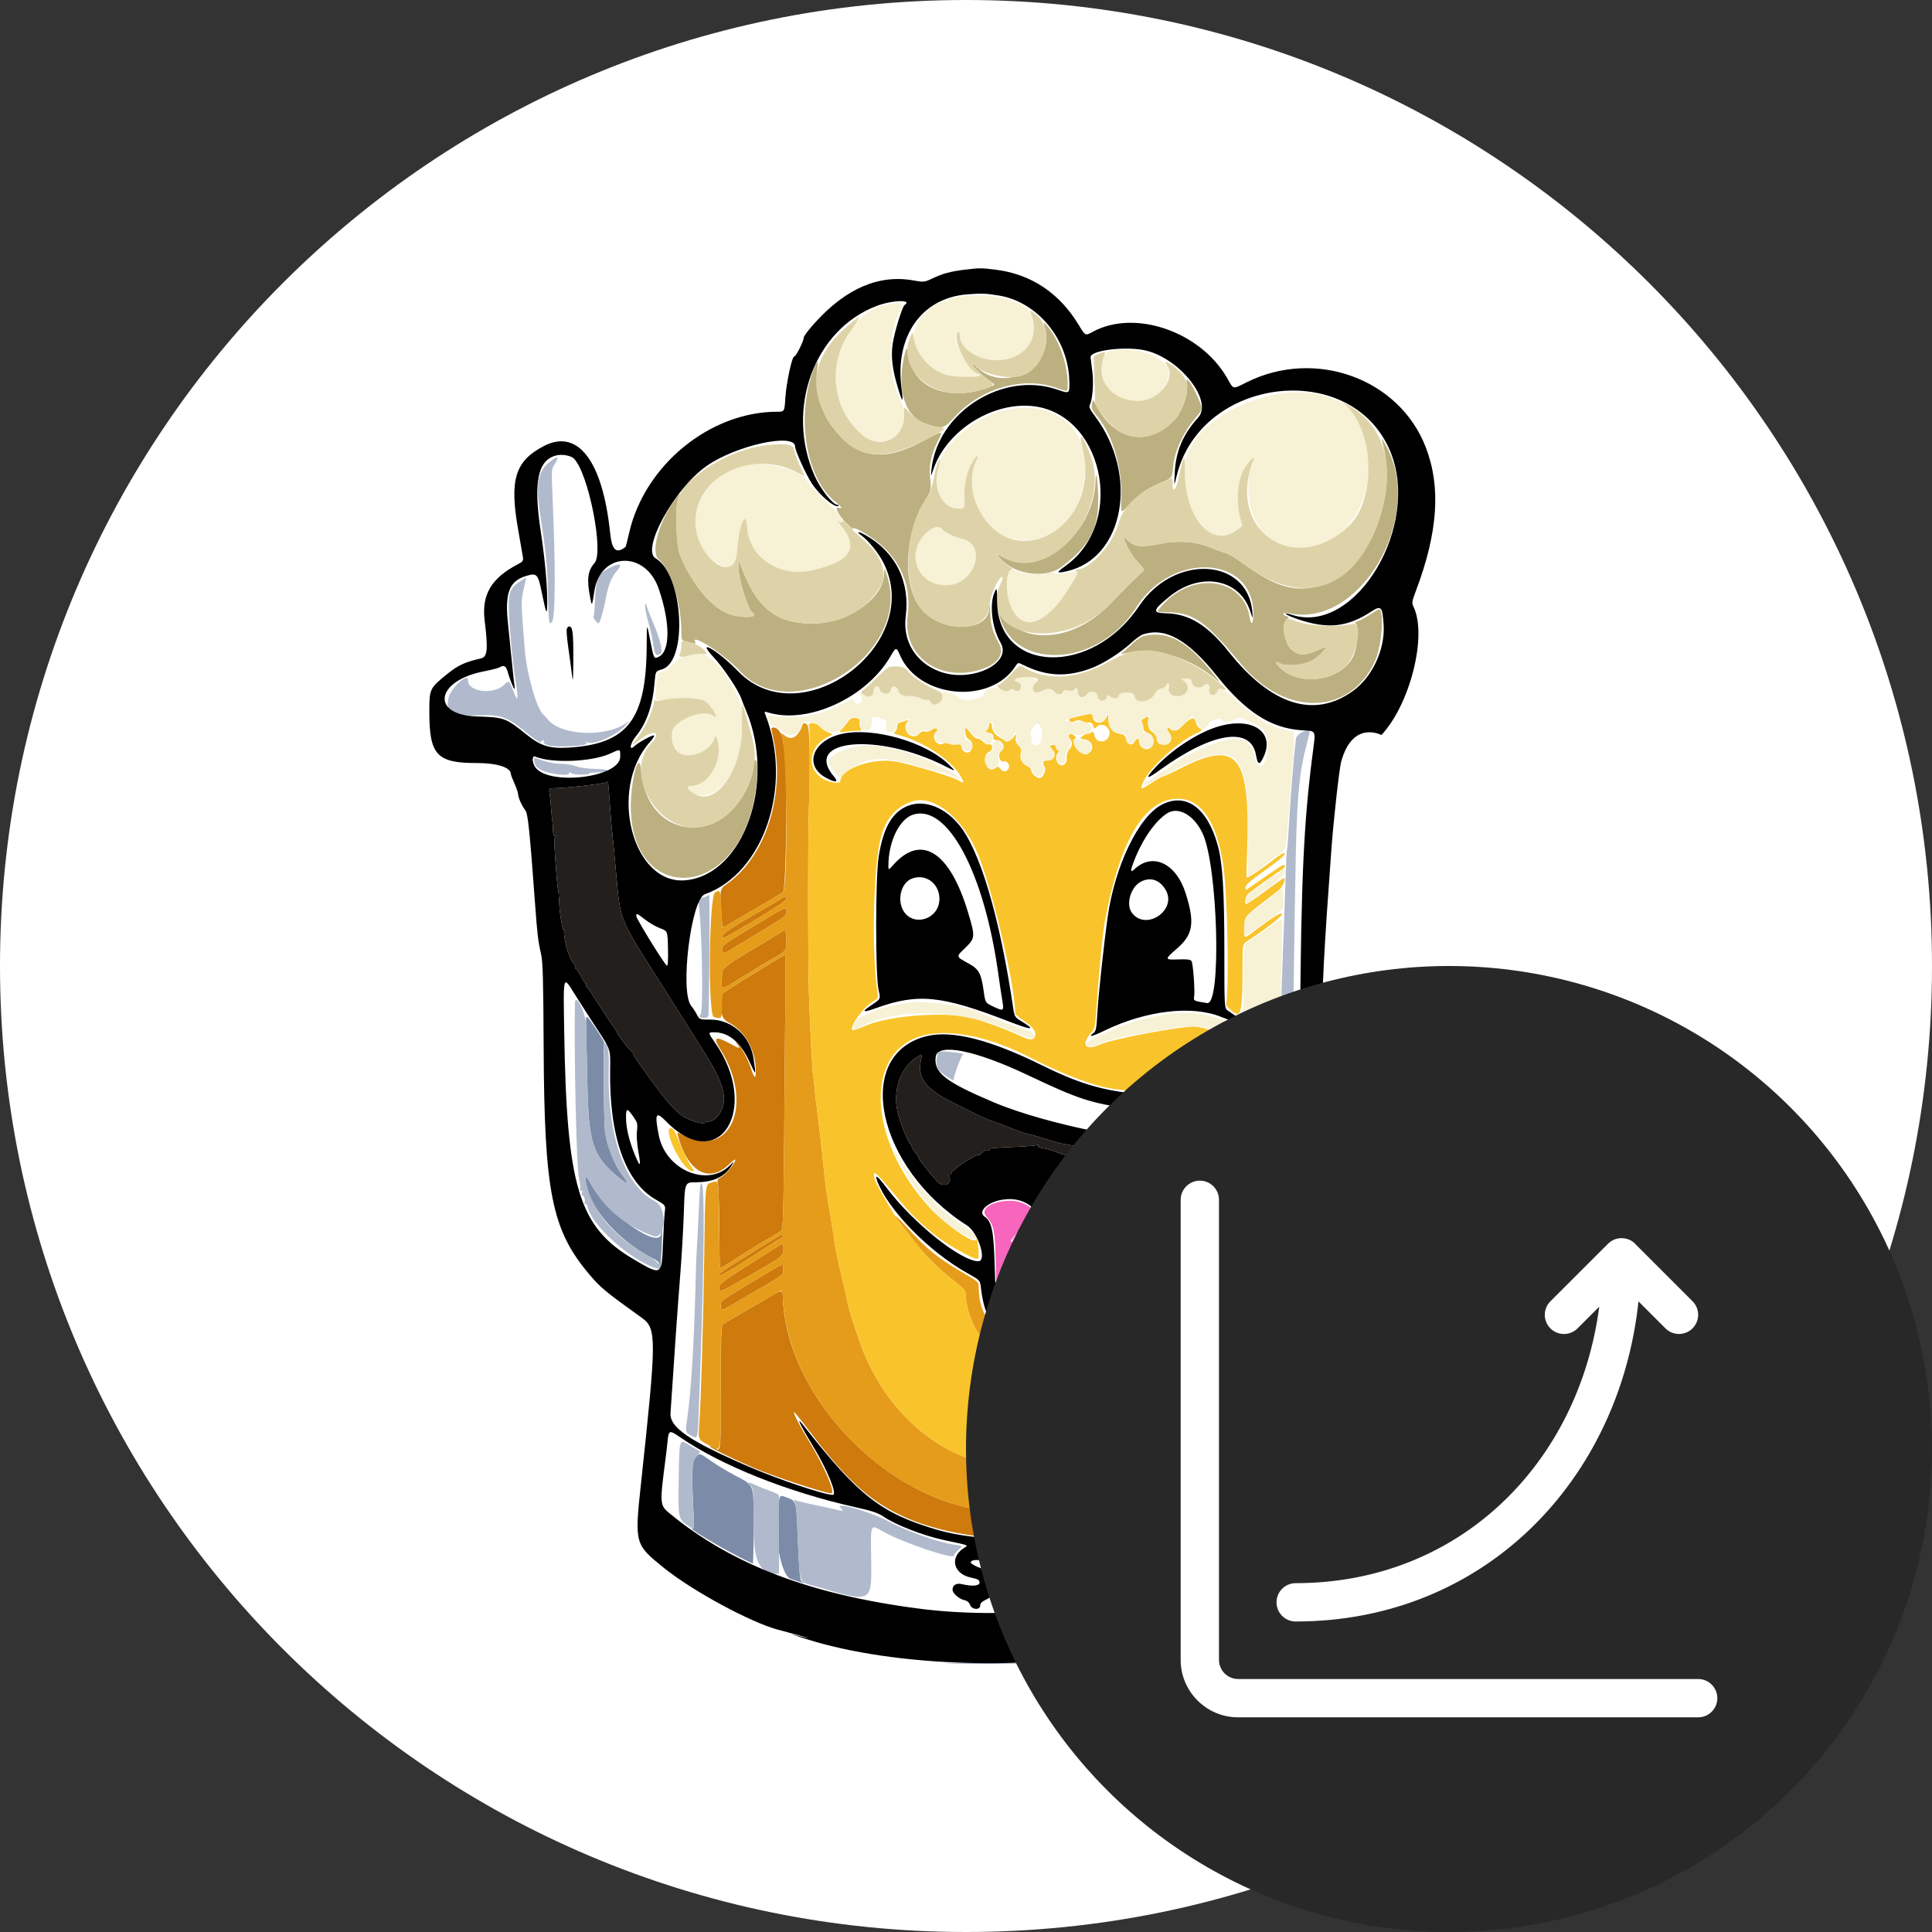
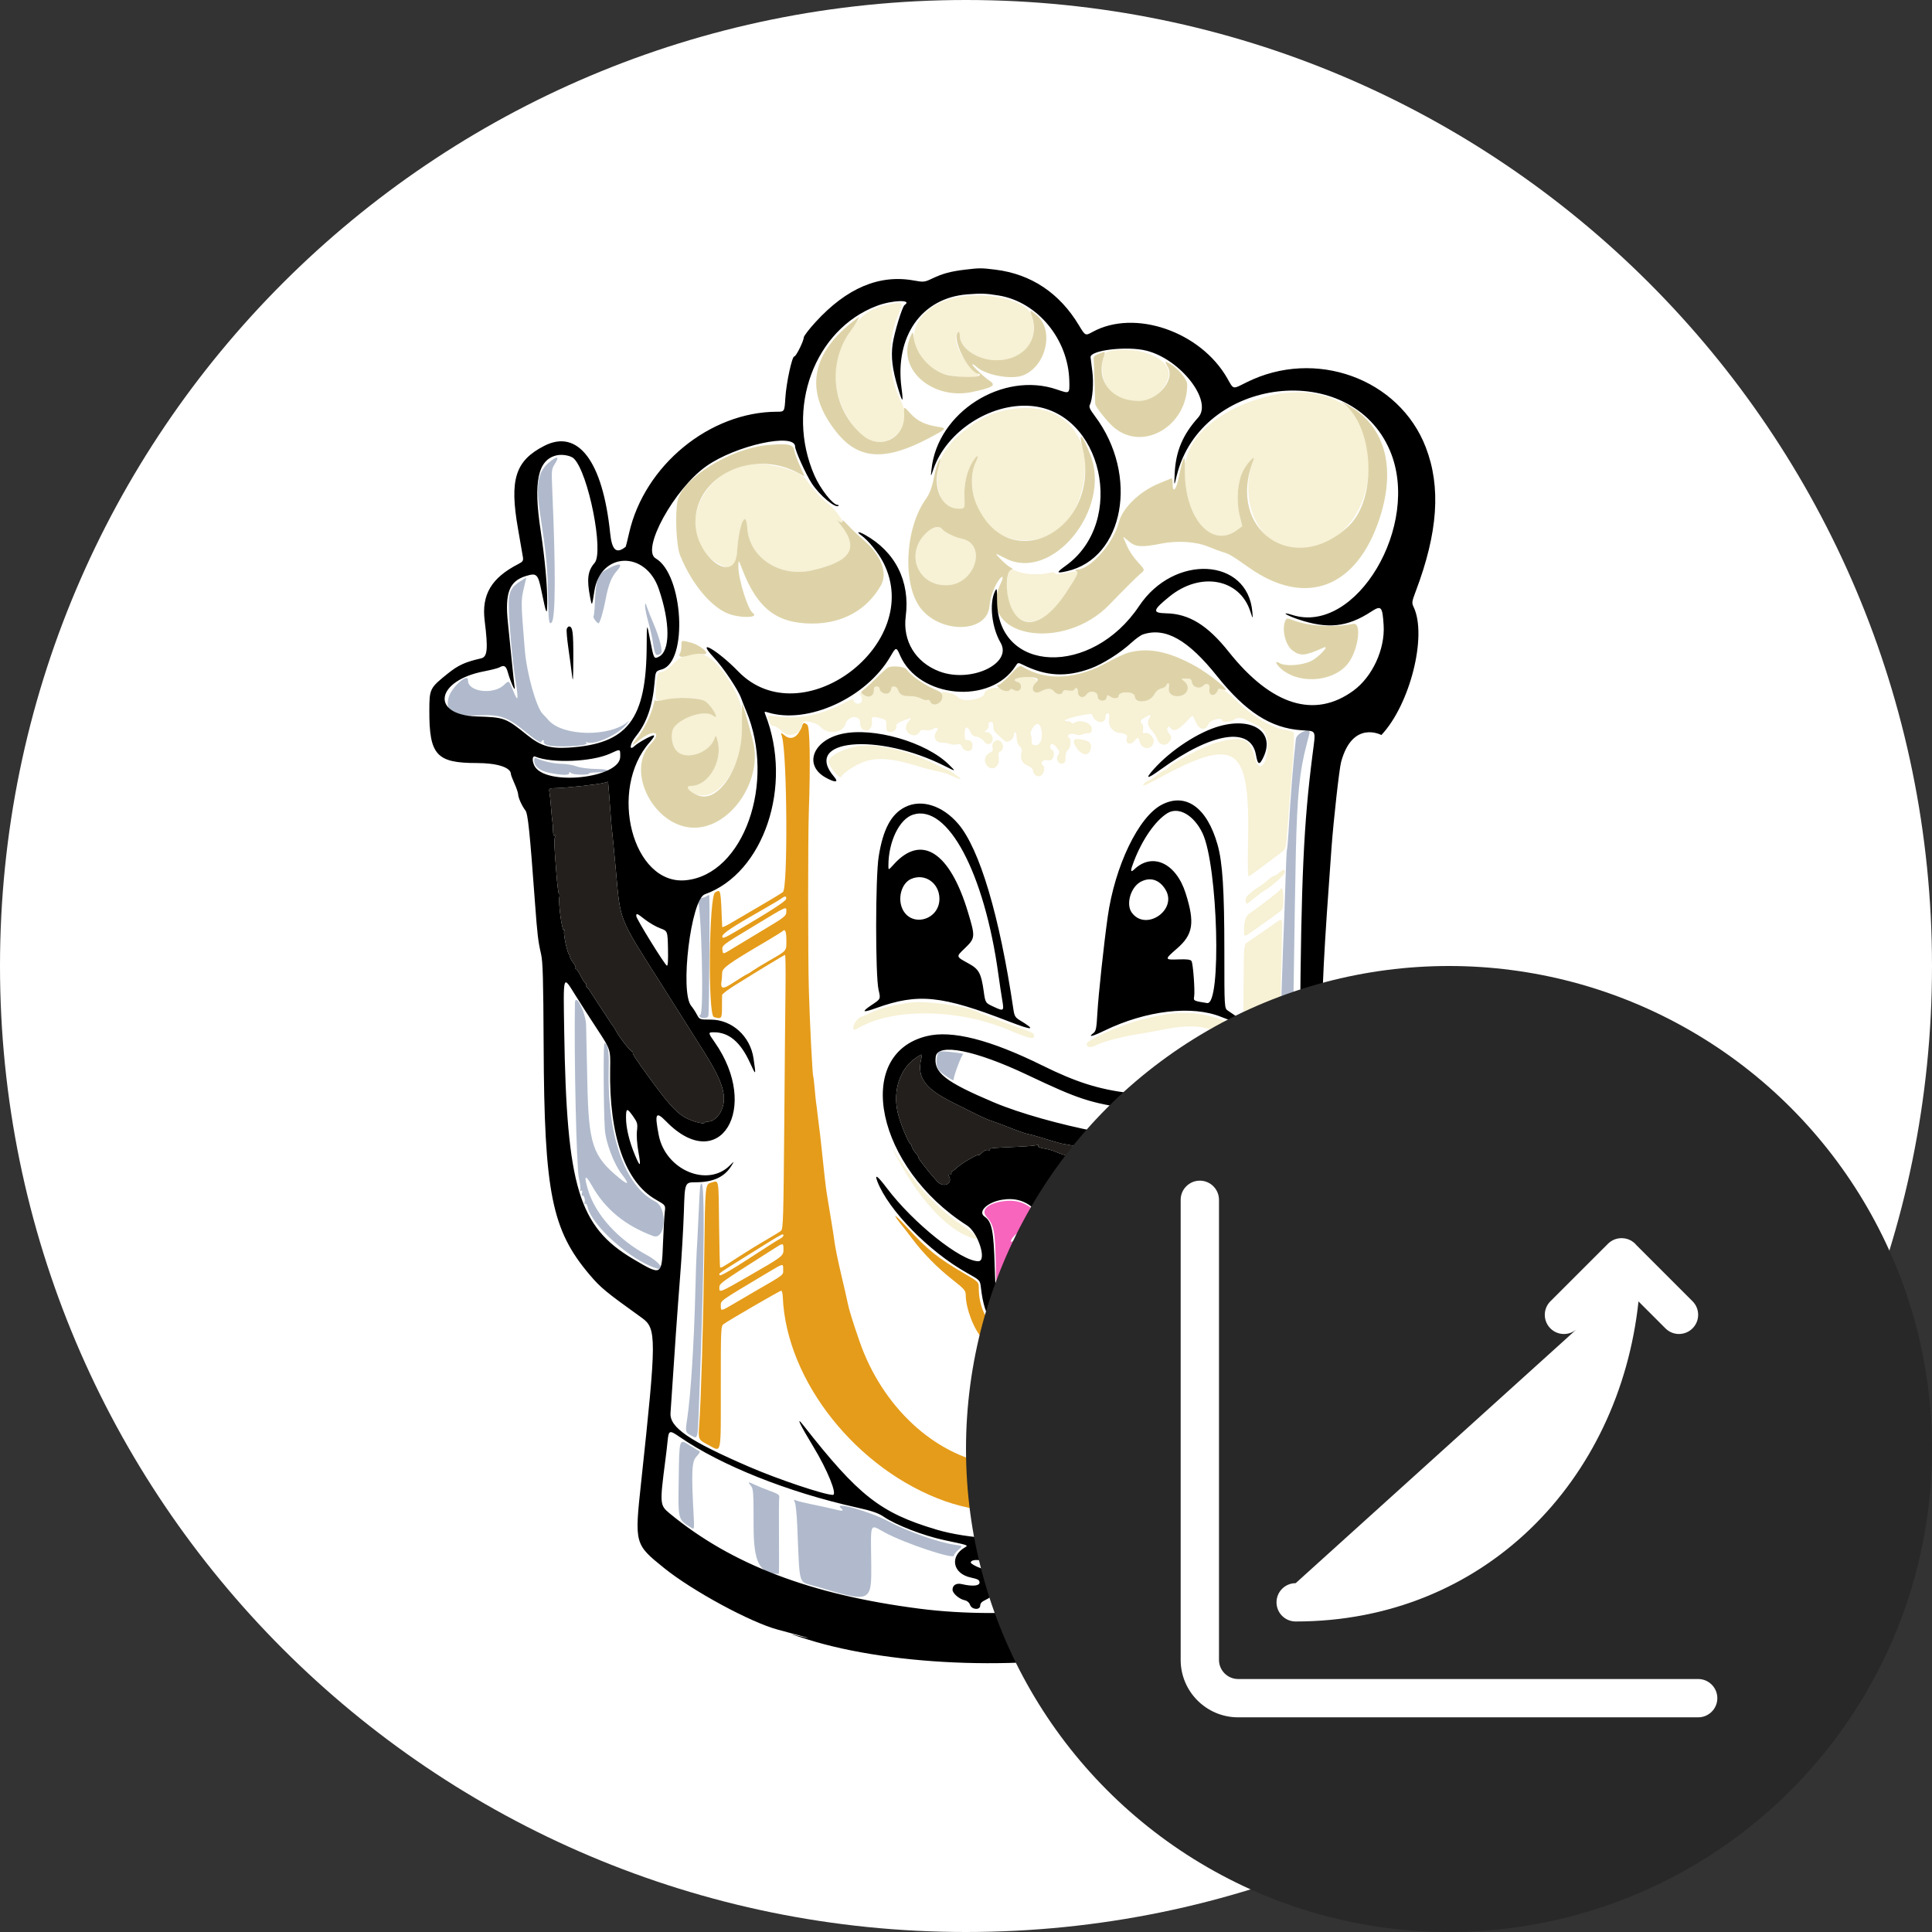
<svg xmlns="http://www.w3.org/2000/svg" width="36" height="36" viewBox="0 0 36 36" fill="none">
  <rect x="0" y="0" width="36" height="36" fill="#333333" stroke="none" />
  <path d="M18 36C27.941 36 36 27.941 36 18C36 8.059 27.941 0 18 0C8.059 0 0 8.059 0 18C0 27.941 8.059 36 18 36Z" fill="white" />
  <path d="M12.136 28.206C12.136 28.331 12.859 28.994 13.221 29.311L17.029 30.435L20.355 30.353L22.693 29.704L24.868 28.334V26.589L25.321 25.99L25.904 24.865L27.264 22.475L27.337 21.407L26.983 20.907L25.618 20.22L24.587 19.865L24.54 16.751L24.8 13.855L25.498 13.178L26.097 12.085L26.217 10.668L26.274 9.335L26.123 7.944L24.795 7.221L23.754 7.106L22.707 7.497L22.217 6.752L21.275 6.304L20.02 6.413L19.249 5.507L18.301 5.289L16.41 5.461L15.171 6.169L14.749 7.924L13.301 8.294L12.085 9.797L11.898 10.317L11.289 10.289L11.218 9.766L10.974 8.874L10.645 8.37H10.277L9.87 8.874V10.405L9.657 10.637L9.211 11.276V12.225L8.456 12.554L8.165 13.019C8.178 13.187 8.219 13.539 8.281 13.601C8.343 13.663 9.366 14.156 9.87 14.395L10.277 17.029L10.412 21.95L11.322 23.712L12.388 24.565C12.304 25.727 12.136 28.082 12.136 28.206Z" fill="white" />
-   <path fill-rule="evenodd" clip-rule="evenodd" d="M19.131 22.949C19.129 22.97 19.129 22.996 19.131 23.008C19.136 23.042 19.013 23.034 18.98 22.998C18.959 22.976 18.934 22.985 18.893 23.034C18.85 23.084 18.844 23.106 18.869 23.124C18.888 23.137 18.894 23.147 18.882 23.148C18.87 23.148 18.873 23.174 18.889 23.205C18.912 23.251 18.907 23.265 18.864 23.28C18.793 23.305 18.82 23.368 18.926 23.423C19.001 23.463 19.014 23.463 19.034 23.425C19.053 23.388 19.064 23.388 19.115 23.427C19.191 23.485 19.26 23.484 19.281 23.424C19.297 23.379 19.302 23.379 19.348 23.424C19.393 23.468 19.401 23.467 19.456 23.404C19.518 23.331 19.533 23.266 19.486 23.266C19.468 23.266 19.467 23.248 19.485 23.212C19.534 23.112 19.461 23.014 19.344 23.025C19.258 23.034 19.246 23.027 19.261 22.984C19.273 22.95 19.269 22.939 19.249 22.952C19.233 22.963 19.212 22.959 19.203 22.942C19.179 22.901 19.135 22.905 19.131 22.949ZM19.82 23.021C19.753 23.071 19.741 23.132 19.79 23.166C19.811 23.179 19.814 23.174 19.8 23.148C19.786 23.124 19.788 23.117 19.807 23.129C19.822 23.139 19.829 23.174 19.821 23.206C19.814 23.239 19.797 23.259 19.785 23.25C19.74 23.22 19.779 23.335 19.827 23.373C19.894 23.425 19.949 23.424 19.949 23.369C19.949 23.344 19.967 23.325 19.99 23.325C20.012 23.325 20.031 23.35 20.031 23.381C20.031 23.446 20.134 23.433 20.158 23.365C20.175 23.315 20.275 23.311 20.275 23.36C20.275 23.379 20.292 23.369 20.313 23.338C20.334 23.307 20.346 23.271 20.339 23.259C20.332 23.246 20.342 23.236 20.362 23.236C20.39 23.235 20.39 23.231 20.361 23.21C20.341 23.197 20.326 23.177 20.327 23.167C20.334 23.109 20.322 23.101 20.248 23.112C20.2 23.12 20.166 23.112 20.166 23.093C20.166 23.076 20.185 23.069 20.207 23.078C20.284 23.111 20.248 23.037 20.169 23.002C20.111 22.976 20.075 22.975 20.035 22.998C19.998 23.02 19.974 23.02 19.963 23.001C19.939 22.96 19.892 22.966 19.82 23.021Z" fill="#F5B6DA" />
  <path fill-rule="evenodd" clip-rule="evenodd" d="M18.67 22.386C18.399 22.43 18.276 22.552 18.382 22.671C18.524 22.832 18.544 22.937 18.555 23.575C18.569 24.43 18.631 24.548 19.157 24.703C20.077 24.975 20.52 24.649 20.543 23.684C20.564 22.781 20.369 22.462 19.823 22.509C19.604 22.527 19.595 22.536 19.639 22.67C19.676 22.783 19.695 23.5 19.659 23.461C19.649 23.45 19.619 23.348 19.592 23.234C19.441 22.592 19.134 22.309 18.67 22.386ZM19.08 22.937C19.08 22.956 19.071 22.97 19.06 22.968C18.995 22.957 18.94 22.979 18.891 23.036C18.829 23.107 18.817 23.163 18.869 23.13C18.888 23.119 18.895 23.12 18.884 23.132C18.873 23.145 18.878 23.182 18.893 23.214C18.909 23.246 18.912 23.266 18.899 23.258C18.866 23.236 18.811 23.31 18.832 23.348C18.878 23.428 19.006 23.471 19.042 23.419C19.072 23.375 19.078 23.374 19.092 23.414C19.115 23.478 19.26 23.485 19.281 23.424C19.297 23.379 19.302 23.379 19.348 23.424C19.393 23.468 19.4 23.467 19.452 23.405C19.524 23.319 19.559 23.184 19.494 23.242C19.456 23.276 19.455 23.273 19.481 23.22C19.532 23.116 19.466 23.015 19.348 23.018C19.266 23.02 19.253 23.012 19.264 22.966C19.274 22.924 19.261 22.913 19.205 22.913C19.144 22.913 19.124 22.936 19.129 23.002C19.13 23.011 19.102 23.018 19.066 23.018C19.031 23.018 19.008 23.008 19.016 22.994C19.023 22.981 19.04 22.977 19.053 22.986C19.081 23.005 19.12 22.946 19.096 22.921C19.087 22.911 19.08 22.918 19.08 22.937ZM19.82 23.021C19.763 23.064 19.729 23.172 19.784 23.135C19.83 23.104 19.838 23.165 19.8 23.245C19.766 23.317 19.768 23.328 19.821 23.368C19.899 23.427 19.949 23.425 19.951 23.361C19.953 23.318 19.956 23.319 19.974 23.369C19.996 23.427 19.996 23.427 20.01 23.369C20.023 23.314 20.024 23.315 20.027 23.375C20.03 23.432 20.039 23.437 20.096 23.414C20.131 23.399 20.168 23.395 20.177 23.405C20.186 23.415 20.194 23.397 20.195 23.366C20.197 23.312 20.198 23.312 20.221 23.369C20.244 23.427 20.244 23.427 20.246 23.369C20.248 23.325 20.255 23.32 20.272 23.349C20.294 23.388 20.345 23.315 20.334 23.258C20.331 23.246 20.345 23.236 20.363 23.236C20.389 23.235 20.388 23.229 20.361 23.21C20.341 23.197 20.326 23.177 20.327 23.167C20.334 23.108 20.326 23.088 20.302 23.104C20.287 23.114 20.275 23.108 20.275 23.092C20.275 23.01 20.044 22.947 19.997 23.016C19.985 23.034 19.977 23.031 19.977 23.008C19.976 22.958 19.894 22.965 19.82 23.021Z" fill="#F765BD" />
-   <path fill-rule="evenodd" clip-rule="evenodd" d="M10.921 19.099C10.924 19.214 10.934 19.692 10.944 20.162C10.968 21.321 11.041 21.541 11.54 21.952C11.71 22.092 11.731 22.068 11.593 21.89C11.438 21.69 11.285 21.286 11.27 21.037C11.248 20.695 11.24 19.442 11.259 19.434C11.269 19.43 11.196 19.305 11.096 19.158C10.915 18.889 10.915 18.889 10.921 19.099ZM10.906 21.964C10.911 22.412 11.482 23.098 12.124 23.427C12.28 23.507 12.294 23.521 12.283 23.596C12.277 23.641 12.281 23.678 12.291 23.678C12.313 23.678 12.353 22.912 12.332 22.889C12.324 22.881 12.317 22.921 12.317 22.98C12.317 23.307 11.328 22.627 11.031 22.096C10.921 21.9 10.905 21.882 10.906 21.964ZM24.145 26.969C24.1 26.997 24.021 27.039 23.969 27.061C23.916 27.083 23.718 27.212 23.527 27.347C23.205 27.576 23.125 27.642 23.219 27.603C23.259 27.586 23.264 27.64 23.305 28.562C23.314 28.764 23.324 28.932 23.326 28.934C23.367 28.976 24.139 28.4 24.371 28.155C24.473 28.047 24.498 28.017 24.427 28.088C24.299 28.217 24.299 28.217 24.296 27.662C24.293 27.221 24.284 27.093 24.252 27.039C24.229 27.002 24.218 26.958 24.227 26.943C24.248 26.906 24.244 26.908 24.145 26.969ZM12.957 27.159C12.891 27.232 12.884 27.491 12.927 28.276C12.935 28.418 12.93 28.498 12.914 28.487C12.899 28.478 12.888 28.476 12.888 28.483C12.888 28.518 13.565 28.914 13.906 29.078C13.966 29.107 14.021 29.134 14.028 29.137C14.036 29.141 14.042 28.829 14.042 28.444C14.042 27.623 14.066 27.689 13.692 27.491C13.556 27.419 13.359 27.3 13.254 27.226C13.032 27.069 13.039 27.071 12.957 27.159ZM14.525 27.924C14.382 28.356 14.52 29.347 14.735 29.422C14.983 29.509 15.017 29.517 14.948 29.473C14.901 29.444 14.898 29.406 14.855 28.416C14.836 27.986 14.828 27.964 14.668 27.905C14.55 27.861 14.546 27.862 14.525 27.924ZM17.742 30.997C18.075 31.001 18.619 31.001 18.951 30.997C19.283 30.992 19.011 30.988 18.347 30.988C17.682 30.988 17.41 30.992 17.742 30.997Z" fill="#7C8CA8" />
  <path fill-rule="evenodd" clip-rule="evenodd" d="M10.263 8.59C10.016 8.78 9.975 9.002 10.072 9.63C10.179 10.327 10.203 10.579 10.212 11.109C10.22 11.585 10.23 11.651 10.28 11.597C10.351 11.52 10.356 10.643 10.293 9.187C10.274 8.746 10.274 8.746 10.344 8.635C10.424 8.51 10.391 8.491 10.263 8.59ZM11.31 10.607C11.138 10.701 11.104 10.795 11.085 11.226C11.08 11.36 11.068 11.477 11.06 11.486C11.043 11.504 11.124 11.614 11.153 11.614C11.177 11.614 11.244 11.387 11.284 11.173C11.336 10.896 11.394 10.75 11.496 10.636C11.624 10.493 11.541 10.48 11.31 10.607ZM9.699 10.828C9.531 10.932 9.479 11.029 9.479 11.241C9.48 11.552 9.544 12.29 9.602 12.655C9.667 13.06 9.656 13.107 9.556 12.856C9.484 12.675 9.484 12.675 9.393 12.762C9.193 12.953 8.713 12.892 8.721 12.677C8.726 12.526 8.411 12.806 8.359 12.998C8.288 13.266 8.439 13.353 8.936 13.329C9.311 13.311 9.46 13.363 9.771 13.62C9.973 13.787 10.09 13.862 10.09 13.823C10.09 13.806 10.103 13.792 10.119 13.792C10.135 13.792 10.14 13.805 10.131 13.821C10.122 13.837 10.146 13.864 10.185 13.88C10.321 13.936 11.005 13.903 10.927 13.844C10.903 13.826 10.911 13.823 10.953 13.836C11.096 13.88 11.513 13.688 11.665 13.508C11.718 13.446 11.736 13.417 11.706 13.443C11.368 13.738 10.483 13.723 10.22 13.419C10.195 13.389 10.147 13.338 10.115 13.306C9.992 13.182 9.814 12.547 9.778 12.1C9.707 11.224 9.706 11.195 9.758 10.974C9.786 10.857 9.807 10.761 9.807 10.761C9.807 10.761 9.757 10.791 9.699 10.828ZM12.02 11.293C12.019 11.334 12.047 11.473 12.083 11.602C12.118 11.73 12.156 11.895 12.166 11.967C12.201 12.21 12.222 12.239 12.312 12.177C12.357 12.147 12.298 11.905 12.175 11.614C12.13 11.509 12.077 11.377 12.058 11.32C12.026 11.226 12.022 11.224 12.02 11.293ZM24.147 13.77C24.103 14.141 24.046 14.854 24.009 15.511C24 15.672 23.987 15.813 23.982 15.823C23.976 15.834 23.964 16.053 23.957 16.31C23.949 16.567 23.936 16.93 23.929 17.116C23.901 17.775 23.862 18.994 23.845 19.72C23.835 20.125 23.823 20.515 23.817 20.588C23.779 21.045 23.835 21.291 23.957 21.21C24.076 21.133 24.076 21.133 24.077 20.721C24.078 20.114 24.127 16.714 24.146 15.895C24.171 14.812 24.215 14.372 24.349 13.865C24.379 13.752 24.403 13.656 24.403 13.652C24.403 13.553 24.16 13.664 24.147 13.77ZM9.954 14.172C9.954 14.284 10.065 14.369 10.257 14.405C10.482 14.448 10.606 14.448 10.606 14.406C10.606 14.382 10.617 14.382 10.644 14.407C10.681 14.44 10.993 14.446 10.975 14.412C10.969 14.403 11.034 14.394 11.118 14.393C11.399 14.39 11.397 14.333 11.117 14.329C10.965 14.327 10.815 14.307 10.742 14.28C10.675 14.255 10.552 14.234 10.47 14.233C10.333 14.233 10.123 14.187 10.002 14.131C9.965 14.114 9.954 14.123 9.954 14.172ZM13.159 16.704C13.137 16.72 13.082 16.733 13.037 16.734C12.975 16.735 12.965 16.741 12.996 16.763C13.069 16.813 13.121 18.911 13.049 18.911C13.033 18.911 13.028 18.924 13.037 18.941C13.061 18.983 13.186 18.977 13.199 18.933C13.216 18.88 13.23 16.675 13.214 16.675C13.206 16.676 13.182 16.689 13.159 16.704ZM10.713 18.694C10.695 19.683 10.742 21.755 10.787 21.953C10.809 22.048 10.82 22.144 10.812 22.168C10.803 22.194 10.809 22.202 10.828 22.189C10.849 22.174 10.854 22.188 10.844 22.231C10.835 22.266 10.839 22.288 10.851 22.28C10.882 22.259 10.914 22.374 10.889 22.417C10.877 22.438 10.881 22.443 10.9 22.43C10.919 22.418 10.938 22.442 10.949 22.492C11.029 22.84 11.752 23.484 12.229 23.633C12.415 23.691 12.29 23.514 12.057 23.389C11.519 23.1 11.1 22.638 10.96 22.181C10.875 21.903 10.902 21.866 11.027 22.089C11.273 22.528 11.646 22.836 12.17 23.031C12.404 23.118 12.444 22.508 12.212 22.39C11.638 22.099 11.308 21.147 11.343 19.882C11.351 19.588 11.324 19.441 11.262 19.441C11.241 19.441 11.246 20.667 11.27 21.037C11.285 21.286 11.438 21.69 11.593 21.89C11.731 22.068 11.71 22.092 11.54 21.952C11.042 21.544 10.968 21.323 10.944 20.162C10.934 19.692 10.924 19.215 10.921 19.101C10.915 18.867 10.717 18.48 10.713 18.694ZM17.468 19.654C17.434 19.79 17.45 19.901 17.512 19.96C17.584 20.031 17.778 20.153 17.77 20.124C17.757 20.081 17.919 19.646 17.949 19.642C17.995 19.636 17.697 19.594 17.583 19.591C17.502 19.588 17.481 19.6 17.468 19.654ZM21.307 20.764C21.307 20.792 21.284 20.889 21.255 20.979C21.202 21.144 21.202 21.144 21.433 21.138C21.715 21.131 21.887 20.871 21.659 20.797C21.423 20.721 21.307 20.71 21.307 20.764ZM13.049 22.096C13.042 22.12 13.028 22.364 13.012 22.736C13.002 22.971 12.989 23.222 12.983 23.295C12.977 23.368 12.965 23.706 12.957 24.045C12.932 25.039 12.871 25.997 12.805 26.436C12.768 26.683 12.77 26.692 12.877 26.748C13.008 26.816 12.999 26.854 13.026 26.144C13.132 23.408 13.141 21.755 13.049 22.096ZM24.023 24.445C23.616 24.799 22.861 24.845 22.733 24.524C22.686 24.408 22.682 24.448 22.721 24.643C22.774 24.911 22.853 24.959 23.233 24.951C23.625 24.943 23.612 24.949 23.886 24.672C24.089 24.468 24.189 24.302 24.023 24.445ZM25.076 25.055C25.049 25.115 25.001 25.212 24.967 25.271C24.933 25.331 24.855 25.47 24.792 25.58C24.634 25.86 24.203 26.384 24.13 26.384C24.119 26.384 24.031 26.436 23.935 26.5C23.619 26.708 23.046 26.878 22.624 26.889C22.371 26.895 22.339 26.89 22.339 26.836C22.339 26.809 22.332 26.794 22.323 26.804C22.194 26.944 22.451 27.106 22.758 27.078C23.448 27.016 23.931 26.815 24.364 26.41C24.903 25.906 25.055 25.66 25.108 25.209C25.141 24.922 25.139 24.911 25.076 25.055ZM24.063 25.356C23.795 25.651 23.784 25.656 23.33 25.654C23.114 25.654 22.913 25.645 22.883 25.634C22.807 25.608 22.811 25.683 22.891 25.784C22.974 25.889 23.199 25.92 23.276 25.836C23.311 25.798 23.329 25.793 23.337 25.818C23.355 25.876 23.553 25.864 23.586 25.803C23.602 25.775 23.614 25.768 23.615 25.789C23.618 25.933 24.046 25.567 24.219 25.271C24.303 25.127 24.241 25.161 24.063 25.356ZM12.647 27.549C12.636 28.351 12.623 28.305 12.907 28.484C12.932 28.5 12.937 28.449 12.927 28.276C12.88 27.422 12.889 27.231 12.979 27.139C13.026 27.091 13.052 27.047 13.036 27.042C13.021 27.036 12.929 26.981 12.832 26.92C12.657 26.809 12.657 26.809 12.647 27.549ZM24.356 26.872C24.197 26.948 24.197 26.948 24.254 27.042C24.286 27.096 24.295 27.224 24.297 27.663C24.3 28.216 24.413 28.299 24.579 27.87C24.696 27.571 24.521 26.792 24.356 26.872ZM23.092 27.703C22.902 27.889 22.778 27.98 22.502 28.135C22.244 28.279 22.24 28.284 22.269 28.359C22.3 28.439 22.52 28.334 22.859 28.078C22.981 27.986 22.982 27.988 22.99 28.418C22.994 28.586 23 28.763 23.005 28.812C23.009 28.86 23.014 28.943 23.015 28.995C23.018 29.091 23.018 29.091 23.17 29.01C23.321 28.93 23.322 28.93 23.305 28.562C23.257 27.469 23.272 27.528 23.092 27.703ZM13.99 27.683C14.038 27.74 14.042 27.798 14.042 28.435C14.042 29.116 14.153 29.327 14.511 29.327C14.517 29.327 14.519 29.019 14.515 28.643C14.512 28.266 14.514 27.933 14.52 27.903C14.529 27.857 14.499 27.836 14.354 27.783C14.257 27.748 14.13 27.697 14.072 27.669C13.937 27.606 13.928 27.607 13.99 27.683ZM14.811 27.992C14.826 28.023 14.846 28.214 14.855 28.416C14.906 29.6 14.864 29.458 15.196 29.558C16.234 29.871 16.242 29.868 16.234 29.127C16.225 28.344 16.201 28.4 16.485 28.555C16.855 28.756 17.776 29.064 17.776 28.986C17.776 28.966 17.814 28.916 17.861 28.877C17.946 28.805 17.946 28.805 17.789 28.784C17.5 28.745 16.908 28.536 16.565 28.353C16.201 28.159 15.501 27.964 15.673 28.105C15.739 28.158 15.697 28.162 15.522 28.117C15.455 28.1 15.284 28.062 15.142 28.034C15 28.005 14.861 27.971 14.833 27.958C14.789 27.938 14.786 27.943 14.811 27.992Z" fill="#B0BACC" />
-   <path fill-rule="evenodd" clip-rule="evenodd" d="M14.399 13.711C14.652 14.761 14.28 15.96 13.542 16.473C13.412 16.563 13.409 16.578 13.444 17.028C13.448 17.085 13.453 17.168 13.455 17.213C13.458 17.296 13.458 17.296 13.614 17.202C13.7 17.15 13.94 17.01 14.147 16.89C14.354 16.77 14.553 16.65 14.589 16.622C14.654 16.573 14.676 14.332 14.615 13.968C14.605 13.912 14.592 13.824 14.584 13.773C14.567 13.659 14.488 13.556 14.416 13.556C14.364 13.556 14.364 13.563 14.399 13.711ZM14.557 16.744C14.528 16.766 14.381 16.853 14.232 16.938C13.647 17.27 13.459 17.395 13.459 17.45C13.458 17.495 13.497 17.481 13.709 17.357C14.342 16.987 14.64 16.795 14.648 16.752C14.659 16.694 14.628 16.691 14.557 16.744ZM14.059 17.248C13.435 17.625 13.451 17.613 13.463 17.712C13.472 17.785 13.472 17.785 13.675 17.659C13.787 17.59 14.053 17.43 14.265 17.303C14.616 17.093 14.652 17.065 14.652 16.991C14.653 16.883 14.686 16.869 14.059 17.248ZM14.583 17.35C14.569 17.363 14.436 17.447 14.286 17.535C13.562 17.961 13.458 18.036 13.456 18.131C13.455 18.18 13.451 18.239 13.447 18.264C13.419 18.436 13.462 18.444 13.675 18.303C13.787 18.23 13.897 18.162 13.92 18.153C13.942 18.144 13.991 18.114 14.028 18.086C14.066 18.059 14.206 17.973 14.341 17.896C14.665 17.709 14.653 17.724 14.653 17.526C14.653 17.357 14.631 17.301 14.583 17.35ZM14.259 18.01C13.611 18.407 13.458 18.507 13.456 18.532C13.423 18.917 13.44 18.98 13.6 19.066C13.891 19.224 14.083 19.574 14.083 19.947C14.083 20.121 14.059 20.108 13.989 19.897C13.934 19.73 13.803 19.494 13.735 19.436C13.7 19.407 13.702 19.414 13.741 19.463C13.806 19.547 13.786 19.546 13.625 19.458C13.331 19.296 13.275 19.32 13.419 19.547C14.064 20.561 13.611 21.615 12.73 21.153C12.614 21.092 12.614 21.092 12.631 21.157C12.812 21.834 13.205 22.058 13.58 21.7C13.647 21.636 13.702 21.595 13.702 21.61C13.702 21.668 13.536 21.875 13.449 21.926C13.365 21.975 13.358 21.989 13.378 22.065C13.39 22.111 13.401 22.475 13.403 22.875C13.404 23.274 13.411 23.607 13.417 23.613C13.433 23.631 13.464 23.614 13.77 23.415C13.92 23.318 14.147 23.178 14.275 23.105C14.403 23.031 14.528 22.954 14.553 22.934C14.593 22.901 14.599 22.716 14.614 20.941C14.622 19.865 14.633 18.716 14.637 18.389C14.641 18.061 14.637 17.793 14.628 17.793C14.62 17.793 14.453 17.891 14.259 18.01ZM14.258 23.187C13.296 23.788 13.392 23.722 13.415 23.762C13.425 23.78 13.654 23.648 13.954 23.452C14.24 23.265 14.502 23.098 14.537 23.081C14.596 23.051 14.622 23.001 14.577 23.001C14.565 23.001 14.421 23.084 14.258 23.187ZM14.436 23.258C13.36 23.943 13.405 23.91 13.404 24.009C13.403 24.088 13.43 24.078 13.928 23.791C14.589 23.412 14.599 23.404 14.599 23.28C14.599 23.158 14.593 23.157 14.436 23.258ZM14.259 23.741C13.403 24.252 13.431 24.233 13.431 24.327C13.431 24.436 13.431 24.436 13.675 24.292C13.787 24.226 13.958 24.126 14.056 24.069C14.631 23.736 14.593 23.765 14.593 23.658C14.593 23.535 14.612 23.53 14.259 23.741ZM14.191 24.252C13.99 24.37 13.751 24.509 13.662 24.561C13.572 24.612 13.483 24.668 13.465 24.684C13.439 24.708 13.431 24.978 13.431 25.854C13.431 27.085 13.434 27.05 13.316 26.984C13.272 26.959 13.231 26.945 13.225 26.951C13.211 26.966 13.674 27.192 14.042 27.35C14.412 27.509 15.375 27.826 15.489 27.826C15.575 27.826 15.366 27.337 15.074 26.855C14.901 26.57 14.777 26.328 14.795 26.31C14.8 26.304 14.932 26.467 15.088 26.673C15.812 27.624 16.25 28.011 16.926 28.298C18.705 29.052 21.875 28.637 22.957 27.507C23.035 27.425 23.1 27.354 23.1 27.349C23.1 27.344 22.957 27.345 22.783 27.351C22.408 27.364 22.294 27.334 22.179 27.192C22.133 27.135 22.095 27.102 22.095 27.117C22.095 27.133 22.107 27.154 22.122 27.164C22.137 27.174 22.149 27.21 22.149 27.243C22.149 27.276 22.198 27.357 22.259 27.422C22.319 27.488 22.359 27.552 22.347 27.564C22.236 27.68 20.977 28.105 20.56 28.167C20.485 28.178 20.4 28.192 20.37 28.199C19.702 28.344 18.348 28.233 17.614 27.974C15.973 27.393 14.635 25.713 14.587 24.174C14.582 24.018 14.595 24.016 14.191 24.252Z" fill="#CE7A0C" />
  <path fill-rule="evenodd" clip-rule="evenodd" d="M14.919 13.581C14.855 13.743 14.734 13.795 14.626 13.708C14.547 13.645 14.547 13.645 14.571 13.726C14.668 14.049 14.683 16.55 14.589 16.622C14.553 16.65 14.354 16.77 14.147 16.89C13.94 17.01 13.7 17.15 13.614 17.202C13.528 17.254 13.457 17.285 13.457 17.272C13.428 16.545 13.433 16.569 13.325 16.629C13.21 16.694 13.188 18.918 13.302 18.951C13.445 18.993 13.453 18.983 13.453 18.771C13.453 18.662 13.454 18.558 13.456 18.54C13.457 18.522 13.559 18.444 13.682 18.367C14.142 18.079 14.613 17.793 14.628 17.793C14.637 17.793 14.641 18.061 14.637 18.389C14.633 18.716 14.622 19.865 14.614 20.941C14.599 22.716 14.593 22.901 14.553 22.934C14.528 22.954 14.403 23.031 14.275 23.105C14.147 23.178 13.92 23.318 13.77 23.415C13.469 23.611 13.433 23.631 13.418 23.615C13.413 23.609 13.404 23.251 13.399 22.819C13.389 21.936 13.4 21.994 13.251 22.037C13.14 22.069 13.14 22.069 13.123 23.352C13.104 24.676 13.063 26.078 13.029 26.553C13.009 26.825 13.009 26.825 13.2 26.926C13.45 27.059 13.431 27.149 13.431 25.854C13.431 24.709 13.431 24.709 13.492 24.667C13.621 24.578 14.519 24.058 14.556 24.05C14.57 24.048 14.583 24.099 14.586 24.165C14.649 25.733 15.967 27.39 17.614 27.974C18.348 28.233 19.702 28.344 20.37 28.199C20.4 28.192 20.485 28.178 20.56 28.167C20.982 28.105 22.237 27.68 22.349 27.562C22.363 27.547 22.33 27.495 22.274 27.443C22.22 27.391 22.168 27.314 22.159 27.271C22.149 27.229 22.13 27.177 22.115 27.157C22.101 27.137 22.08 27.051 22.069 26.966C22.051 26.82 22.048 26.816 22.02 26.887C22.004 26.929 21.956 26.978 21.914 26.996C21.662 27.102 21.221 27.242 21.016 27.281C20.885 27.306 20.744 27.333 20.703 27.341C20.662 27.349 20.595 27.362 20.553 27.37C20.063 27.465 18.983 27.432 18.618 27.311C18.611 27.309 18.544 27.297 18.469 27.284C17.402 27.106 16.441 26.211 16.019 25.002C15.892 24.636 15.818 24.398 15.796 24.281C15.783 24.216 15.729 23.978 15.675 23.751C15.621 23.525 15.565 23.253 15.551 23.148C15.537 23.043 15.512 22.884 15.497 22.795C15.462 22.586 15.444 22.477 15.427 22.368C15.419 22.32 15.409 22.253 15.403 22.221C15.391 22.155 15.348 21.778 15.303 21.339C15.286 21.178 15.268 21.021 15.262 20.99C15.257 20.96 15.245 20.86 15.235 20.769C15.225 20.677 15.213 20.578 15.207 20.548C15.202 20.517 15.19 20.398 15.18 20.283C15.17 20.168 15.158 20.065 15.153 20.056C15.139 20.028 15.09 19.078 15.072 18.455C15.054 17.862 15.054 15.625 15.071 15.13C15.103 14.224 15.091 13.544 15.043 13.505C14.975 13.452 14.97 13.456 14.919 13.581ZM14.557 16.744C14.528 16.766 14.381 16.853 14.232 16.938C13.647 17.27 13.459 17.395 13.459 17.45C13.458 17.495 13.497 17.481 13.709 17.357C14.342 16.987 14.64 16.795 14.648 16.752C14.659 16.694 14.628 16.691 14.557 16.744ZM14.059 17.248C13.435 17.625 13.451 17.613 13.463 17.712C13.472 17.785 13.472 17.785 13.675 17.659C13.787 17.59 14.053 17.43 14.265 17.303C14.616 17.093 14.652 17.065 14.652 16.991C14.653 16.883 14.686 16.869 14.059 17.248ZM14.583 17.35C14.569 17.363 14.436 17.447 14.286 17.535C13.562 17.961 13.458 18.036 13.456 18.131C13.455 18.18 13.451 18.239 13.447 18.264C13.419 18.436 13.462 18.444 13.675 18.303C13.787 18.23 13.897 18.162 13.92 18.153C13.942 18.144 13.991 18.114 14.028 18.086C14.066 18.059 14.206 17.973 14.341 17.896C14.665 17.709 14.653 17.724 14.653 17.526C14.653 17.357 14.631 17.301 14.583 17.35ZM16.684 22.663C16.699 22.695 16.741 22.755 16.776 22.797C16.811 22.838 16.91 22.965 16.996 23.08C17.204 23.357 17.466 23.623 17.756 23.851C17.966 24.016 17.994 24.048 17.995 24.13C17.997 24.387 18.151 24.783 18.312 24.949C18.715 25.364 19.75 25.503 20.08 25.188C20.18 25.093 20.18 25.093 20.071 25.125C20.005 25.144 19.837 25.15 19.637 25.139C18.749 25.092 18.238 24.675 18.238 23.997C18.238 23.889 18.235 23.886 17.973 23.733C17.472 23.44 17.285 23.29 16.899 22.869C16.766 22.723 16.669 22.63 16.684 22.663ZM14.258 23.187C13.296 23.788 13.392 23.722 13.415 23.762C13.425 23.78 13.654 23.648 13.954 23.452C14.24 23.265 14.502 23.098 14.537 23.081C14.596 23.051 14.622 23.001 14.577 23.001C14.565 23.001 14.421 23.084 14.258 23.187ZM14.436 23.258C13.36 23.943 13.405 23.91 13.404 24.009C13.403 24.088 13.43 24.078 13.928 23.791C14.589 23.412 14.599 23.404 14.599 23.28C14.599 23.158 14.593 23.157 14.436 23.258ZM14.259 23.741C13.403 24.252 13.431 24.233 13.431 24.327C13.431 24.436 13.431 24.436 13.675 24.292C13.787 24.226 13.958 24.126 14.056 24.069C14.631 23.736 14.593 23.765 14.593 23.658C14.593 23.535 14.612 23.53 14.259 23.741ZM22.436 24.259C22.327 24.601 22.354 24.94 22.503 25.113C22.554 25.173 22.554 25.175 22.484 25.311C22.282 25.703 22.43 26.294 22.693 26.148C22.795 26.092 22.795 26.092 22.707 25.991C22.546 25.805 22.51 25.437 22.63 25.187C22.687 25.07 22.687 25.07 22.622 24.98C22.53 24.852 22.466 24.531 22.487 24.303C22.507 24.083 22.495 24.072 22.436 24.259Z" fill="#E59C1A" />
-   <path fill-rule="evenodd" clip-rule="evenodd" d="M20.101 13.347C19.918 13.388 19.893 13.4 19.93 13.433C19.963 13.463 19.986 13.464 20.031 13.438C20.075 13.413 20.108 13.412 20.164 13.438C20.206 13.456 20.25 13.469 20.264 13.466C20.323 13.454 20.354 13.472 20.371 13.529C20.388 13.586 20.391 13.587 20.439 13.54C20.539 13.442 20.709 13.564 20.669 13.704C20.625 13.853 20.42 13.851 20.393 13.701C20.381 13.638 20.368 13.62 20.347 13.643C20.331 13.66 20.292 13.674 20.259 13.674C20.212 13.674 20.105 13.756 20.143 13.764C20.148 13.765 20.183 13.772 20.221 13.78C20.342 13.803 20.392 13.926 20.314 14.01C20.251 14.079 20.166 14.066 20.08 13.977C20.003 13.898 19.976 13.762 20.036 13.762C20.058 13.762 20.053 13.745 20.025 13.714C19.959 13.642 19.87 13.684 19.932 13.758C19.99 13.828 19.988 13.896 19.924 13.965C19.892 14 19.874 14.057 19.877 14.116C19.88 14.177 19.865 14.222 19.834 14.243C19.733 14.314 19.629 14.141 19.709 14.035C19.738 13.998 19.738 13.985 19.712 13.976C19.693 13.969 19.677 13.944 19.677 13.921C19.677 13.899 19.653 13.88 19.623 13.88C19.559 13.88 19.553 13.917 19.61 13.968C19.699 14.048 19.638 14.174 19.509 14.174C19.427 14.174 19.415 14.203 19.465 14.289C19.501 14.352 19.435 14.498 19.371 14.498C19.313 14.498 19.216 14.409 19.216 14.355C19.216 14.326 19.181 14.291 19.135 14.271C19.042 14.234 18.989 14.117 19.022 14.023C19.038 13.976 19.027 13.943 18.977 13.889C18.928 13.835 18.916 13.799 18.928 13.739C18.945 13.659 18.945 13.659 18.888 13.74C18.792 13.877 18.483 13.717 18.483 13.53C18.483 13.496 18.47 13.468 18.455 13.468C18.44 13.468 18.428 13.494 18.428 13.525C18.428 13.557 18.408 13.595 18.384 13.609C18.349 13.631 18.357 13.639 18.425 13.654C18.486 13.667 18.51 13.689 18.51 13.732C18.51 13.774 18.527 13.792 18.572 13.792C18.694 13.792 18.747 13.936 18.649 14.002C18.583 14.047 18.63 14.213 18.702 14.188C18.757 14.169 18.82 14.246 18.799 14.307C18.771 14.383 18.695 14.395 18.647 14.331C18.608 14.278 18.596 14.276 18.547 14.312C18.477 14.361 18.419 14.34 18.374 14.248C18.33 14.159 18.358 14.036 18.428 14.012C18.503 13.987 18.505 13.85 18.431 13.871C18.4 13.879 18.356 13.86 18.322 13.824C18.291 13.79 18.241 13.762 18.212 13.762C18.183 13.762 18.125 13.716 18.083 13.659C17.989 13.531 17.975 13.531 17.988 13.653C17.995 13.718 18.018 13.76 18.057 13.778C18.131 13.813 18.138 13.961 18.068 14.009C18.009 14.05 17.929 14.002 17.918 13.92C17.911 13.873 17.893 13.865 17.819 13.874C17.769 13.88 17.705 13.872 17.677 13.856C17.643 13.836 17.609 13.836 17.577 13.855C17.466 13.923 17.34 13.731 17.438 13.643C17.507 13.581 17.439 13.543 17.36 13.6C17.319 13.629 17.267 13.642 17.236 13.631C17.2 13.618 17.163 13.633 17.126 13.672C16.989 13.82 16.782 13.594 16.914 13.44C16.942 13.407 16.938 13.404 16.894 13.423C16.864 13.436 16.812 13.453 16.778 13.46C16.736 13.47 16.717 13.496 16.717 13.543C16.717 13.581 16.697 13.624 16.673 13.639C16.64 13.659 16.658 13.673 16.757 13.7C17.228 13.828 17.753 14.182 17.907 14.476C17.974 14.604 17.972 14.605 17.828 14.525C17.725 14.469 17.033 14.261 16.731 14.197C16.297 14.104 15.658 14.318 15.658 14.556C15.658 14.605 15.49 14.589 15.368 14.529C15.021 14.358 15.051 13.917 15.423 13.732C15.528 13.681 15.528 13.681 15.434 13.647C15.383 13.629 15.308 13.576 15.267 13.53C15.197 13.451 15.033 13.454 15.078 13.533C15.092 13.558 15.087 14.674 15.071 15.13C15.054 15.625 15.054 17.862 15.072 18.455C15.09 19.078 15.139 20.028 15.153 20.056C15.158 20.065 15.17 20.168 15.18 20.283C15.19 20.398 15.202 20.517 15.207 20.548C15.213 20.578 15.225 20.677 15.235 20.769C15.245 20.86 15.257 20.96 15.262 20.99C15.268 21.021 15.286 21.178 15.303 21.339C15.348 21.778 15.391 22.155 15.403 22.221C15.409 22.253 15.419 22.32 15.427 22.368C15.444 22.477 15.462 22.586 15.497 22.795C15.512 22.884 15.537 23.043 15.551 23.148C15.565 23.253 15.621 23.525 15.675 23.751C15.729 23.978 15.783 24.216 15.796 24.281C15.818 24.398 15.892 24.636 16.019 25.002C16.441 26.211 17.402 27.106 18.469 27.284C18.544 27.297 18.611 27.309 18.618 27.311C18.981 27.431 20.062 27.465 20.547 27.371C20.584 27.364 20.651 27.351 20.696 27.342C20.741 27.333 20.885 27.306 21.016 27.281C21.22 27.242 21.66 27.103 21.912 26.997C21.983 26.967 22.015 26.913 22.096 26.683C22.137 26.567 22.272 26.417 22.456 26.282C22.554 26.209 22.576 26.181 22.543 26.168C22.383 26.102 22.347 25.577 22.483 25.312C22.554 25.175 22.554 25.173 22.503 25.113C22.308 24.886 22.331 24.436 22.564 23.919C22.593 23.853 22.77 23.663 22.912 23.544C23.026 23.449 23.06 22.886 23.058 21.133C23.056 19.515 22.951 19.242 22.293 19.131C22.105 19.1 20.72 19.358 20.479 19.47C20.226 19.588 20.141 19.464 20.329 19.25C20.403 19.165 20.407 19.144 20.436 18.72C20.481 18.069 20.546 17.4 20.586 17.179C20.872 15.619 21.352 14.841 22.001 14.886C22.393 14.913 22.667 15.33 22.789 16.087C22.868 16.579 22.907 18.299 22.849 18.709C22.844 18.738 22.895 18.796 22.98 18.858C23.131 18.969 23.154 18.846 23.154 17.906C23.154 17.592 23.154 17.592 23.256 17.526C23.566 17.326 23.887 17.078 23.887 17.038C23.887 16.984 23.746 17.067 23.422 17.313C23.165 17.507 23.177 17.509 23.187 17.273C23.195 17.059 23.158 17.099 23.809 16.604C23.892 16.541 23.963 16.395 23.929 16.358C23.925 16.353 23.768 16.464 23.58 16.603C23.392 16.742 23.229 16.852 23.217 16.846C23.182 16.83 23.211 16.694 23.259 16.653C23.322 16.597 23.807 16.25 23.88 16.208C23.943 16.172 23.963 16.116 23.915 16.116C23.9 16.116 23.75 16.213 23.582 16.331C23.414 16.449 23.261 16.555 23.242 16.568C23.22 16.583 23.208 16.571 23.208 16.534C23.208 16.494 23.297 16.414 23.5 16.269C23.845 16.023 23.962 15.923 23.937 15.895C23.927 15.884 23.861 15.919 23.791 15.973C23.483 16.212 23.242 16.373 23.228 16.349C23.225 16.342 23.228 16.158 23.236 15.939C23.307 14.065 23.076 13.768 21.985 14.323C21.828 14.403 21.686 14.468 21.671 14.468C21.656 14.468 21.56 14.522 21.459 14.588C21.239 14.732 21.227 14.726 21.326 14.527C21.451 14.275 21.965 13.816 22.29 13.664C22.411 13.608 22.415 13.603 22.359 13.572C22.326 13.555 22.294 13.515 22.289 13.485C22.262 13.333 22.204 13.35 21.984 13.572C21.932 13.624 21.846 13.628 21.802 13.58C21.75 13.524 21.728 13.58 21.778 13.639C21.868 13.747 21.818 13.88 21.687 13.88C21.602 13.88 21.552 13.831 21.552 13.746C21.552 13.708 21.525 13.67 21.484 13.65C21.413 13.615 21.373 13.505 21.396 13.409C21.413 13.342 21.399 13.338 21.315 13.388C21.271 13.415 21.262 13.436 21.281 13.468C21.295 13.492 21.306 13.539 21.307 13.572C21.307 13.614 21.333 13.641 21.395 13.66C21.519 13.7 21.529 13.905 21.41 13.951C21.325 13.983 21.226 13.911 21.226 13.816C21.226 13.743 21.187 13.748 21.136 13.828C21.086 13.909 21.005 13.873 20.981 13.76C20.969 13.705 20.942 13.685 20.86 13.671C20.725 13.647 20.656 13.556 20.652 13.398C20.649 13.279 20.649 13.278 20.62 13.358C20.567 13.502 20.381 13.499 20.361 13.355C20.357 13.32 20.344 13.293 20.334 13.296C20.324 13.298 20.219 13.321 20.101 13.347ZM15.815 13.427C15.796 13.453 15.746 13.515 15.704 13.564C15.627 13.653 15.627 13.653 15.755 13.634C15.825 13.623 15.925 13.615 15.977 13.615C16.058 13.615 16.067 13.609 16.038 13.571C16.02 13.547 16.01 13.494 16.018 13.453C16.033 13.364 15.877 13.344 15.815 13.427ZM16.989 14.936C16.63 15.062 16.441 15.336 16.367 15.836C16.263 16.543 16.254 17.863 16.35 18.485C16.368 18.598 16.364 18.604 16.268 18.66C16.087 18.765 15.825 19.131 15.884 19.196C15.893 19.205 16.007 19.166 16.139 19.109C16.589 18.915 17.7 18.841 18.143 18.977C18.423 19.062 18.706 19.166 18.904 19.256C19.164 19.375 19.23 19.39 19.268 19.34C19.331 19.258 19.271 19.154 19.091 19.031C18.995 18.966 18.917 18.901 18.917 18.886C18.917 18.343 18.447 16.387 18.181 15.822C17.882 15.187 17.365 14.803 16.989 14.936ZM17.27 19.279C16.099 19.512 16.131 21.21 17.33 22.509C17.628 22.832 18.175 23.206 18.186 23.095C18.193 23.02 18.235 23.219 18.236 23.334C18.238 23.502 18.245 23.503 17.885 23.311C17.489 23.101 17.102 22.78 16.795 22.408C16.301 21.811 16.256 21.771 16.296 21.971C16.313 22.056 16.735 22.771 16.808 22.839C16.825 22.855 16.91 22.963 16.996 23.078C17.202 23.355 17.464 23.621 17.756 23.851C17.966 24.016 17.994 24.048 17.995 24.13C17.997 24.387 18.151 24.783 18.312 24.949C18.714 25.362 19.743 25.503 20.08 25.191C20.135 25.14 20.229 25.07 20.289 25.036C20.522 24.901 20.714 24.635 20.806 24.318C20.833 24.224 20.868 24.148 20.884 24.148C21.112 24.145 21.975 23.529 22.363 23.093C22.761 22.647 22.979 22.266 22.676 22.546C22.274 22.918 21.747 23.292 21.239 23.567C20.858 23.773 20.872 23.773 20.872 23.562C20.872 23.436 20.883 23.383 20.908 23.383C20.983 23.383 21.602 23.025 21.779 22.879C22.851 21.998 22.855 20.842 21.786 20.474C21.549 20.392 21.381 20.362 20.781 20.294C20.424 20.253 19.842 20.037 19.19 19.702C18.471 19.333 17.774 19.18 17.27 19.279ZM12.463 21.113C12.502 21.375 12.777 21.824 12.899 21.824C12.941 21.824 12.938 21.813 12.883 21.741C12.848 21.695 12.772 21.547 12.714 21.41C12.656 21.274 12.601 21.143 12.591 21.12C12.533 20.989 12.444 20.984 12.463 21.113ZM21.198 24.386C20.916 24.448 20.962 24.538 21.348 24.677C21.497 24.731 21.705 24.814 21.809 24.862C22.09 24.99 22.122 24.994 22.122 24.906C22.122 24.608 21.58 24.302 21.198 24.386ZM19.732 26.296C19.675 26.357 19.666 26.405 19.694 26.485C19.72 26.557 19.939 26.549 19.975 26.475C20.064 26.294 19.867 26.15 19.732 26.296Z" fill="#F9C42B" />
  <path fill-rule="evenodd" clip-rule="evenodd" d="M17.9 5.527C16.953 5.677 16.712 6.534 17.505 6.932C17.748 7.054 18.375 7.066 18.209 6.945C17.925 6.74 17.713 6.282 17.858 6.186C17.874 6.175 17.885 6.205 17.885 6.258C17.885 6.488 18.22 6.712 18.564 6.712C19.085 6.712 19.367 6.351 19.22 5.873C19.14 5.615 18.465 5.438 17.9 5.527ZM16.486 5.69C16.127 5.773 15.918 5.973 15.682 6.457C15.43 6.974 15.61 7.72 16.081 8.115C16.5 8.465 17.05 7.973 16.79 7.48C16.555 7.034 16.528 6.361 16.725 5.898C16.848 5.61 16.845 5.607 16.486 5.69ZM20.661 6.545C20.472 6.584 20.505 7.15 20.706 7.311C21.092 7.621 21.637 7.482 21.769 7.041C21.87 6.702 21.248 6.423 20.661 6.545ZM23.697 7.365C22.759 7.584 22.099 8.134 22.081 8.712C22.051 9.626 22.564 10.241 23.051 9.876C23.1 9.839 23.143 9.807 23.146 9.806C23.149 9.804 23.134 9.736 23.111 9.656C23.024 9.342 23.057 8.94 23.188 8.728C23.278 8.581 23.398 8.472 23.357 8.573C23.054 9.335 23.488 10.24 24.157 10.24C25.22 10.24 25.838 8.963 25.313 7.849C25.107 7.411 24.401 7.2 23.697 7.365ZM18.618 7.671C18.161 7.793 17.61 8.259 17.514 8.605C17.39 9.047 17.514 9.438 17.792 9.483C17.981 9.514 17.993 9.5 17.975 9.268C17.957 9.031 18.013 8.778 18.122 8.606C18.216 8.456 18.254 8.466 18.178 8.62C18.129 8.72 18.117 8.794 18.116 8.981C18.114 10.294 19.777 10.48 20.14 9.207C20.459 8.088 19.748 7.37 18.618 7.671ZM13.879 8.663C12.937 8.893 12.613 10.074 13.376 10.496C13.637 10.64 13.714 10.596 13.733 10.29C13.765 9.777 13.9 9.46 13.925 9.841C13.962 10.389 14.528 10.762 15.123 10.629C15.86 10.464 16.017 10.216 15.661 9.778C15.607 9.712 15.584 9.675 15.609 9.697C15.635 9.719 15.67 9.732 15.686 9.726C15.731 9.71 15.541 9.466 15.405 9.364C15.298 9.285 15.13 9.097 15.028 8.943C14.902 8.75 14.21 8.582 13.879 8.663ZM17.267 9.923C16.847 10.312 17.103 10.938 17.668 10.903C18.183 10.871 18.395 10.131 17.916 10.037C17.795 10.013 17.601 9.918 17.557 9.861C17.502 9.788 17.386 9.813 17.267 9.923ZM18.783 10.724C18.706 11.022 18.83 11.46 19.013 11.543C19.279 11.664 19.569 11.494 19.864 11.043C20.142 10.62 20.142 10.622 19.864 10.675C19.726 10.702 19.665 10.704 19.658 10.682C19.651 10.661 19.615 10.659 19.547 10.675C19.394 10.714 19.107 10.705 18.985 10.657C18.829 10.596 18.814 10.601 18.783 10.724ZM12.863 12.204C12.827 12.22 12.767 12.236 12.729 12.24C12.688 12.243 12.61 12.299 12.543 12.372C12.477 12.443 12.389 12.506 12.342 12.517C12.243 12.538 12.245 12.533 12.224 12.839C12.208 13.079 12.208 13.079 12.419 13.035C12.705 12.976 13.053 12.995 13.153 13.075C13.287 13.183 13.418 13.435 13.289 13.337C13.11 13.201 12.557 13.419 12.525 13.638C12.5 13.807 12.55 13.961 12.652 14.028C12.842 14.154 13.217 14.01 13.307 13.777C13.341 13.689 13.341 13.689 13.372 13.806C13.472 14.184 13.198 14.645 12.875 14.645C12.787 14.645 12.787 14.683 12.874 14.745C13.47 15.168 14.135 13.739 13.721 12.926C13.42 12.336 13.122 12.085 12.863 12.204ZM18.951 12.634C18.9 12.656 18.91 12.694 18.971 12.711C19.038 12.73 19.045 12.844 18.981 12.87C18.957 12.88 18.915 12.874 18.887 12.855C18.856 12.834 18.832 12.832 18.822 12.851C18.796 12.896 18.681 12.884 18.633 12.832C18.586 12.781 18.347 12.847 18.347 12.911C18.347 13.026 17.95 13.097 17.858 12.998C17.829 12.966 17.774 12.933 17.736 12.924C17.528 12.877 17.541 12.874 17.553 12.966C17.572 13.108 17.377 13.199 17.331 13.069C17.323 13.046 17.299 13.035 17.277 13.044C17.256 13.053 17.201 13.039 17.155 13.014C17.109 12.988 17.017 12.969 16.95 12.972C16.822 12.977 16.757 12.941 16.73 12.847C16.711 12.783 16.608 12.77 16.608 12.832C16.608 12.854 16.59 12.889 16.567 12.91C16.515 12.956 16.391 12.904 16.391 12.836C16.391 12.811 16.367 12.791 16.337 12.791C16.297 12.791 16.283 12.811 16.283 12.864C16.283 12.968 16.19 13.015 16.105 12.955C16.02 12.895 16.003 12.897 16.042 12.964C16.06 12.994 16.066 13.04 16.057 13.067C16.034 13.132 15.928 13.128 15.912 13.062C15.9 13.015 15.88 13.019 15.704 13.11C15.293 13.323 14.905 13.401 14.504 13.352C14.278 13.325 14.293 13.318 14.33 13.434C14.35 13.497 14.377 13.527 14.415 13.527C14.445 13.527 14.517 13.573 14.575 13.63C14.711 13.763 14.952 13.67 14.952 13.483C14.952 13.403 15.202 13.451 15.292 13.549C15.427 13.694 15.706 13.659 15.755 13.49C15.802 13.33 16.029 13.315 16.029 13.473C16.029 13.564 16.072 13.614 16.153 13.615C16.21 13.615 16.265 13.511 16.247 13.435C16.228 13.356 16.263 13.344 16.399 13.381C16.515 13.413 16.519 13.418 16.516 13.522C16.514 13.615 16.523 13.631 16.58 13.64C16.65 13.651 16.723 13.577 16.701 13.516C16.694 13.496 16.746 13.46 16.822 13.431C16.991 13.366 17.001 13.367 16.934 13.438C16.904 13.471 16.88 13.523 16.88 13.554C16.88 13.689 17.066 13.757 17.13 13.646C17.154 13.604 17.182 13.594 17.24 13.606C17.283 13.616 17.348 13.606 17.384 13.585C17.461 13.54 17.5 13.565 17.452 13.627C17.378 13.724 17.427 13.835 17.546 13.837C17.605 13.838 17.676 13.85 17.703 13.863C17.729 13.876 17.785 13.88 17.826 13.871C17.885 13.858 17.906 13.868 17.927 13.919C17.962 14.005 18.091 14.023 18.114 13.944C18.139 13.86 18.104 13.792 18.035 13.792C17.982 13.792 17.974 13.776 17.974 13.674C17.974 13.534 18.027 13.516 18.081 13.637C18.106 13.694 18.14 13.721 18.198 13.728C18.243 13.733 18.302 13.769 18.333 13.81C18.391 13.888 18.465 13.884 18.494 13.802C18.518 13.735 18.46 13.645 18.393 13.643C18.335 13.643 18.335 13.641 18.384 13.601C18.412 13.578 18.428 13.54 18.42 13.516C18.411 13.492 18.421 13.466 18.441 13.458C18.489 13.438 18.51 13.463 18.51 13.545C18.51 13.582 18.525 13.627 18.544 13.644C18.562 13.661 18.612 13.708 18.654 13.748C18.695 13.788 18.742 13.821 18.757 13.821C18.818 13.821 18.89 13.757 18.89 13.702C18.89 13.67 18.902 13.644 18.917 13.644C18.932 13.644 18.944 13.691 18.944 13.748C18.944 13.814 18.963 13.869 18.998 13.901C19.034 13.934 19.046 13.972 19.035 14.018C19.007 14.139 19.046 14.227 19.147 14.266C19.204 14.288 19.244 14.325 19.248 14.36C19.26 14.444 19.339 14.491 19.399 14.45C19.455 14.412 19.478 14.292 19.434 14.263C19.373 14.222 19.434 14.146 19.515 14.164C19.573 14.177 19.598 14.166 19.621 14.12C19.651 14.058 19.635 13.968 19.593 13.968C19.58 13.968 19.569 13.943 19.569 13.912C19.569 13.836 19.635 13.851 19.701 13.941C19.746 14.004 19.748 14.021 19.716 14.069C19.666 14.143 19.714 14.24 19.795 14.227C19.843 14.22 19.854 14.199 19.853 14.115C19.852 14.049 19.869 13.999 19.9 13.974C19.953 13.932 19.967 13.778 19.921 13.746C19.857 13.704 19.947 13.649 20.028 13.682C20.07 13.699 20.127 13.703 20.156 13.689C20.184 13.677 20.238 13.664 20.275 13.662C20.331 13.66 20.343 13.645 20.343 13.572C20.343 13.472 20.124 13.399 20.025 13.465C19.995 13.485 19.973 13.486 19.962 13.467C19.953 13.451 19.92 13.438 19.888 13.438C19.769 13.438 19.886 13.385 20.111 13.336C20.267 13.303 20.345 13.297 20.351 13.318C20.401 13.48 20.601 13.506 20.601 13.351C20.601 13.318 20.618 13.291 20.639 13.291C20.668 13.291 20.674 13.32 20.664 13.402C20.648 13.534 20.737 13.647 20.866 13.658C20.967 13.666 21.016 13.699 20.998 13.748C20.961 13.853 21.057 13.898 21.134 13.81C21.207 13.725 21.207 13.725 21.237 13.825C21.286 13.99 21.497 13.973 21.497 13.803C21.497 13.725 21.391 13.634 21.329 13.66C21.298 13.673 21.292 13.657 21.301 13.59C21.307 13.543 21.299 13.495 21.282 13.484C21.232 13.451 21.249 13.415 21.338 13.367C21.447 13.308 21.451 13.309 21.417 13.378C21.372 13.468 21.383 13.525 21.463 13.612C21.504 13.657 21.55 13.732 21.566 13.779C21.598 13.881 21.71 13.91 21.779 13.835C21.835 13.775 21.835 13.72 21.78 13.661C21.756 13.635 21.744 13.593 21.753 13.568C21.767 13.527 21.773 13.527 21.811 13.569C21.881 13.644 21.958 13.606 22.15 13.401C22.226 13.32 22.226 13.32 22.274 13.438C22.344 13.608 22.462 13.63 22.524 13.484C22.556 13.407 22.774 13.359 22.774 13.428C22.774 13.468 22.958 13.45 23.003 13.405C23.037 13.372 23.142 13.372 23.202 13.406C23.228 13.421 23.3 13.455 23.362 13.483C23.561 13.572 23.619 13.664 23.619 13.892C23.619 14.262 23.452 14.419 23.38 14.116C23.294 13.752 23.16 13.702 22.651 13.842C22.455 13.896 21.853 14.207 21.783 14.291C21.756 14.324 21.718 14.351 21.7 14.351C21.682 14.351 21.621 14.391 21.564 14.44C21.508 14.488 21.432 14.536 21.397 14.546C21.362 14.556 21.321 14.588 21.306 14.617C21.287 14.657 21.347 14.634 21.532 14.533C23.039 13.708 23.291 13.874 23.256 15.666C23.247 16.163 23.251 16.344 23.273 16.33C23.355 16.276 23.854 15.904 23.905 15.859C23.953 15.816 23.966 15.764 23.98 15.572C24.007 15.192 24.043 14.735 24.077 14.351C24.1 14.097 24.116 13.74 24.108 13.655C24.106 13.637 24.039 13.613 23.959 13.602C23.703 13.568 23.319 13.338 23.028 13.047C22.865 12.883 22.715 12.791 22.699 12.844C22.653 12.994 22.51 12.982 22.537 12.831C22.552 12.744 22.483 12.715 22.416 12.781C22.348 12.848 22.221 12.804 22.208 12.71C22.201 12.655 22.182 12.644 22.1 12.644C22.005 12.644 22.004 12.646 22.058 12.687C22.197 12.793 22.13 12.966 21.948 12.973C21.826 12.978 21.757 12.905 21.782 12.799C21.798 12.728 21.757 12.705 21.733 12.772C21.726 12.794 21.683 12.82 21.639 12.83C21.586 12.841 21.54 12.881 21.504 12.947C21.424 13.094 21.146 13.115 21.144 12.974C21.142 12.882 20.845 12.876 20.845 12.968C20.845 13.016 20.754 13.026 20.695 12.984C20.639 12.944 20.633 12.946 20.619 13.001C20.598 13.088 20.451 13.068 20.453 12.978C20.456 12.882 20.306 12.855 20.246 12.941C20.187 13.025 20.085 12.994 20.085 12.892C20.085 12.818 20.047 12.797 20.015 12.853C20.005 12.872 19.961 12.877 19.908 12.867C19.843 12.853 19.815 12.86 19.804 12.893C19.782 12.956 19.695 12.949 19.637 12.88C19.587 12.819 19.511 12.821 19.387 12.886C19.257 12.954 19.189 12.824 19.301 12.721C19.393 12.636 19.109 12.565 18.951 12.634ZM19.246 13.558C19.213 13.606 19.195 13.661 19.205 13.679C19.215 13.697 19.223 13.749 19.222 13.794C19.22 13.857 19.233 13.878 19.279 13.885C19.37 13.899 19.426 13.8 19.412 13.651C19.396 13.478 19.327 13.44 19.246 13.558ZM20.023 13.78C19.964 13.844 20.122 14.056 20.227 14.056C20.318 14.056 20.367 13.89 20.295 13.828C20.251 13.789 20.048 13.753 20.023 13.78ZM18.511 13.834C18.493 13.858 18.486 13.903 18.495 13.935C18.508 13.979 18.494 14.003 18.436 14.032C18.345 14.08 18.323 14.186 18.39 14.265C18.489 14.383 18.639 14.28 18.609 14.115C18.597 14.052 18.604 14.02 18.63 14.009C18.685 13.986 18.704 13.914 18.672 13.848C18.638 13.781 18.557 13.774 18.511 13.834ZM16.025 13.899C15.731 13.938 15.441 14.085 15.441 14.195C15.441 14.278 15.654 14.533 15.676 14.475C15.7 14.411 15.924 14.261 16.086 14.2C16.338 14.106 16.617 14.127 17.111 14.278C17.255 14.322 17.363 14.35 17.578 14.397C17.61 14.404 17.695 14.437 17.765 14.469C17.835 14.502 17.897 14.524 17.902 14.518C17.914 14.506 17.698 14.351 17.669 14.351C17.658 14.351 17.555 14.304 17.442 14.247C16.933 13.992 16.368 13.854 16.025 13.899ZM23.833 16.263C23.796 16.295 23.753 16.321 23.737 16.321C23.722 16.322 23.667 16.36 23.615 16.406C23.563 16.452 23.491 16.506 23.454 16.527C23.418 16.548 23.375 16.577 23.359 16.591C23.343 16.605 23.302 16.64 23.267 16.669C23.224 16.704 23.206 16.744 23.212 16.791C23.222 16.859 23.224 16.858 23.358 16.747C23.432 16.685 23.518 16.62 23.549 16.603C23.691 16.523 23.94 16.302 23.941 16.256C23.942 16.19 23.917 16.192 23.833 16.263ZM23.846 16.587C23.831 16.614 23.449 16.908 23.275 17.027C23.211 17.071 23.181 17.169 23.181 17.341C23.181 17.455 23.188 17.458 23.286 17.389C23.325 17.36 23.378 17.324 23.402 17.308C23.481 17.254 23.791 17.032 23.853 16.984C23.906 16.944 23.914 16.91 23.914 16.747C23.914 16.572 23.889 16.512 23.846 16.587ZM23.765 17.198C23.705 17.239 23.569 17.334 23.463 17.408C23.356 17.482 23.248 17.556 23.223 17.573C23.181 17.599 23.176 17.68 23.172 18.36C23.167 19.206 23.18 19.159 22.971 19.076C22.346 18.828 21.987 18.812 21.254 19.003C20.864 19.105 20.248 19.38 20.248 19.453C20.248 19.522 20.328 19.531 20.433 19.473C20.543 19.412 20.917 19.314 21.212 19.268C21.317 19.252 21.549 19.21 21.728 19.175C22.265 19.071 22.601 19.128 22.836 19.364C23.081 19.611 23.159 21.154 23.027 23.188C23.01 23.448 23.01 23.448 23.129 23.381C23.218 23.331 23.294 23.314 23.422 23.315C23.619 23.316 23.609 23.37 23.521 22.765C23.439 22.202 23.506 21.729 23.712 21.426C23.767 21.345 23.773 21.292 23.79 20.794C23.799 20.494 23.813 20.111 23.819 19.941C23.838 19.462 23.863 18.624 23.875 18.073C23.881 17.797 23.888 17.477 23.891 17.359C23.898 17.102 23.9 17.105 23.765 17.198ZM17.002 18.677C16.719 18.706 16.396 18.786 16.234 18.868C16.155 18.908 16.081 18.941 16.068 18.941C16.011 18.941 15.902 19.068 15.902 19.134C15.902 19.206 15.902 19.206 16.034 19.134C16.678 18.78 17.872 18.803 18.781 19.186C19.186 19.356 19.27 19.376 19.27 19.302C19.27 19.259 19.228 19.232 19.087 19.185C18.838 19.101 18.266 18.884 18.211 18.852C18.045 18.756 17.295 18.648 17.002 18.677ZM16.641 21.427C16.657 21.475 16.749 21.641 16.898 21.888C17.213 22.414 17.615 22.835 17.962 23.005C18.29 23.165 18.27 23.063 17.927 22.831C17.476 22.526 17.078 22.099 16.721 21.54C16.672 21.461 16.635 21.411 16.641 21.427ZM22.188 22.363C21.9 22.682 21.362 23.036 20.988 23.153C20.913 23.176 20.9 23.194 20.9 23.27C20.9 23.373 20.9 23.373 21.144 23.26C21.308 23.185 21.71 22.928 21.834 22.82C22.019 22.657 22.428 22.157 22.359 22.179C22.355 22.18 22.279 22.263 22.188 22.363ZM21.219 24.412C20.939 24.452 20.978 24.527 21.341 24.651C21.494 24.703 21.632 24.755 21.647 24.766C21.662 24.777 21.735 24.809 21.809 24.839C21.884 24.868 21.957 24.903 21.971 24.917C22.006 24.952 22.122 24.95 22.122 24.914C22.122 24.807 21.824 24.487 21.693 24.453C21.652 24.443 21.609 24.428 21.596 24.42C21.558 24.396 21.356 24.392 21.219 24.412Z" fill="#F7F1D5" />
-   <path fill-rule="evenodd" clip-rule="evenodd" d="M19.46 6.063C19.705 6.811 18.725 7.383 18.172 6.815C18.157 6.801 18.134 6.789 18.12 6.789C18.085 6.789 18.332 7.024 18.451 7.104C18.547 7.169 18.547 7.169 18.477 7.197C17.746 7.498 17.034 7.256 16.947 6.677C16.911 6.438 16.89 6.44 16.839 6.683C16.714 7.292 16.875 7.773 17.247 7.894C17.569 8 17.578 7.998 17.804 7.753C18.288 7.231 19.075 7.009 19.677 7.225C19.905 7.307 19.895 7.31 19.895 7.159C19.895 6.802 19.746 6.362 19.541 6.111C19.447 5.996 19.437 5.99 19.46 6.063ZM15.171 6.857C14.828 7.724 15.006 8.888 15.55 9.337C15.704 9.464 15.712 9.479 15.619 9.46C15.536 9.442 15.647 9.637 15.8 9.776C15.849 9.821 15.887 9.865 15.884 9.875C15.882 9.885 15.887 9.9 15.895 9.908C15.904 9.916 15.902 9.906 15.892 9.886C15.808 9.729 16.311 10.024 16.529 10.261C16.85 10.609 16.975 11.007 16.912 11.479C16.813 12.225 17.52 12.73 18.296 12.469C18.614 12.362 18.727 12.177 18.602 11.963C18.498 11.785 18.456 11.63 18.451 11.412C18.447 11.221 18.447 11.22 18.431 11.361C18.383 11.789 17.529 11.782 17.169 11.351C16.806 10.915 16.845 9.947 17.252 9.3C17.351 9.142 17.357 9.108 17.327 8.86C17.305 8.679 17.362 8.437 17.481 8.206C17.578 8.018 17.568 8.018 17.233 8.202C16.423 8.648 15.902 8.543 15.432 7.84C15.302 7.645 15.189 7.152 15.223 6.924C15.256 6.704 15.24 6.683 15.171 6.857ZM22.115 7.127C22.152 7.335 22.028 7.686 21.86 7.851C21.369 8.332 20.77 8.208 20.428 7.556C20.364 7.433 20.364 7.433 20.347 7.526C20.332 7.607 20.345 7.638 20.45 7.764C20.732 8.104 20.915 8.727 20.893 9.279C20.882 9.577 20.882 9.577 21.02 9.424C21.208 9.217 21.365 9.106 21.624 8.998C21.843 8.906 21.843 8.906 21.86 8.694C21.882 8.419 22.043 8.065 22.264 7.804C22.419 7.621 22.419 7.621 22.311 7.386C22.191 7.124 22.091 6.993 22.115 7.127ZM25.78 8.326C26.014 9.264 25.528 10.514 24.807 10.834C24.28 11.068 23.869 10.999 23.27 10.574C22.959 10.355 22.898 10.318 22.788 10.288C22.743 10.275 22.62 10.23 22.516 10.187C22.284 10.091 21.939 10.069 21.633 10.13C21.266 10.203 21.158 10.195 21.03 10.083C20.968 10.029 20.924 9.997 20.931 10.013C20.939 10.028 20.972 10.104 21.005 10.183C21.038 10.261 21.126 10.392 21.201 10.472C21.336 10.619 21.336 10.619 21.26 10.682C21.175 10.754 20.945 10.983 20.682 11.257C19.987 11.984 18.973 12.037 18.631 11.364C18.586 11.276 18.586 11.276 18.601 11.369C18.783 12.509 20.442 12.477 21.171 11.32C21.832 10.271 23.342 10.342 23.355 11.423C23.358 11.627 23.312 11.676 23.284 11.5C23.17 10.774 22.241 10.637 21.673 11.262C21.54 11.408 21.54 11.408 21.707 11.408C22.234 11.408 22.437 11.547 23.127 12.374C23.952 13.365 25.163 13.335 25.624 12.312C25.75 12.031 25.799 11.35 25.693 11.35C25.688 11.35 25.623 11.39 25.549 11.44C25.475 11.49 25.367 11.549 25.309 11.571C25.252 11.593 25.227 11.612 25.256 11.613C25.313 11.614 25.308 11.928 25.248 12.144C25.104 12.659 24.237 12.836 23.84 12.431C23.761 12.351 23.761 12.308 23.84 12.355C23.951 12.421 24.263 12.4 24.433 12.316C24.578 12.243 24.794 12.008 24.66 12.069C24.317 12.223 24.228 12.231 24.08 12.117C23.926 11.998 23.864 11.605 23.988 11.53C24.026 11.507 24.024 11.501 23.973 11.483C23.863 11.446 23.908 11.402 24.03 11.428C25.339 11.707 26.54 9.653 25.84 8.329C25.737 8.134 25.733 8.134 25.78 8.326ZM20.414 8.954C20.394 9.908 19.418 10.753 18.738 10.405C18.541 10.305 18.54 10.305 18.675 10.443C18.947 10.72 19.503 10.778 19.787 10.559C20.308 10.159 20.467 9.86 20.464 9.292C20.462 8.988 20.419 8.699 20.414 8.954ZM12.586 9.298C12.277 9.717 12.118 10.294 12.275 10.424C12.5 10.609 12.697 11.249 12.697 11.791C12.697 11.928 12.701 11.934 12.786 11.953C12.834 11.963 12.897 11.979 12.925 11.987C12.958 11.998 12.969 11.992 12.957 11.97C12.843 11.771 13.501 12.192 13.781 12.498C14.784 13.595 17.003 12.169 16.53 10.732C16.477 10.57 16.477 10.57 16.475 10.688C16.466 11.154 15.795 11.62 15.132 11.619C14.473 11.617 14.113 11.338 13.833 10.614C13.76 10.423 13.76 10.423 13.758 10.556C13.756 10.783 13.935 11.361 14.027 11.422C14.146 11.502 13.867 11.524 13.625 11.454C13.287 11.357 12.904 10.912 12.673 10.349C12.598 10.166 12.575 9.449 12.638 9.283C12.678 9.179 12.672 9.181 12.586 9.298ZM21.328 11.848C21.268 11.861 21.181 11.916 21.111 11.985C21.047 12.048 20.964 12.122 20.927 12.148C20.863 12.194 20.869 12.195 21.035 12.157C21.507 12.049 22.183 12.257 22.651 12.654C22.755 12.742 22.753 12.737 22.611 12.559C22.118 11.944 21.776 11.754 21.328 11.848ZM14.006 14.362C13.705 15.782 12.056 15.769 11.945 14.346C11.922 14.054 11.817 14.285 11.77 14.732C11.547 16.855 13.728 16.919 14.069 14.799C14.153 14.282 14.1 13.919 14.006 14.362Z" fill="#BCB080" />
  <path fill-rule="evenodd" clip-rule="evenodd" d="M19.22 5.869C19.384 6.322 19.081 6.712 18.564 6.712C18.22 6.712 17.885 6.488 17.885 6.258C17.885 6.205 17.874 6.175 17.858 6.186C17.713 6.283 18.052 6.965 18.244 6.965C18.258 6.965 18.261 6.979 18.252 6.995C18.226 7.04 17.776 7.03 17.621 6.98C17.314 6.881 17.069 6.599 17.027 6.297C17.009 6.166 17.009 6.166 16.957 6.292C16.713 6.882 17.375 7.46 18.116 7.304C18.491 7.224 18.565 7.18 18.451 7.104C18.332 7.024 18.085 6.789 18.12 6.789C18.134 6.789 18.157 6.801 18.172 6.815C18.338 6.986 18.842 7.085 19.07 6.992C19.494 6.818 19.645 6.16 19.325 5.88C19.195 5.768 19.182 5.766 19.22 5.869ZM15.848 6.027C15.09 6.641 15.005 7.334 15.597 8.065C16.003 8.566 16.494 8.594 17.308 8.165C17.637 7.992 17.648 7.979 17.497 7.956C17.24 7.917 17.093 7.847 16.964 7.704C16.839 7.565 16.839 7.565 16.848 7.714C16.872 8.156 16.415 8.394 16.081 8.115C15.508 7.635 15.404 6.785 15.844 6.175C15.934 6.05 16.022 5.906 16.007 5.906C16.002 5.906 15.93 5.961 15.848 6.027ZM20.465 6.596C20.388 6.626 20.372 6.647 20.379 6.704C20.383 6.743 20.391 6.94 20.396 7.142C20.401 7.344 20.407 7.518 20.408 7.529C20.416 7.585 20.634 7.859 20.751 7.96C21.291 8.426 22.122 7.944 22.122 7.165C22.122 7.067 21.946 6.858 21.789 6.77C21.703 6.722 21.698 6.733 21.759 6.835C21.905 7.076 21.571 7.469 21.22 7.471C20.708 7.472 20.41 7.088 20.571 6.634C20.603 6.544 20.599 6.543 20.465 6.596ZM25.012 7.502C25.602 7.927 25.672 9.289 25.13 9.803C24.116 10.763 22.838 9.877 23.357 8.573C23.398 8.472 23.278 8.581 23.188 8.728C23.057 8.94 23.024 9.342 23.111 9.656C23.134 9.736 23.149 9.804 23.146 9.806C23.143 9.807 23.1 9.839 23.051 9.876C22.566 10.239 22.054 9.629 22.08 8.72C22.088 8.432 22.044 8.493 21.97 8.871C21.92 9.129 21.85 9.209 21.85 9.008C21.85 8.95 21.841 8.907 21.829 8.912C21.817 8.918 21.716 8.959 21.604 9.005C21.24 9.152 20.918 9.462 20.848 9.731C20.746 10.126 20.315 10.612 20.066 10.614C20.028 10.615 20.025 10.62 20.054 10.64C20.1 10.672 20.08 10.714 19.864 11.043C19.416 11.726 18.943 11.777 18.791 11.158C18.729 10.906 18.764 10.615 18.857 10.613C18.885 10.613 18.869 10.594 18.819 10.567C18.743 10.527 18.512 10.294 18.578 10.325C18.593 10.332 18.665 10.368 18.738 10.405C19.61 10.851 20.721 9.484 20.314 8.466C20.161 8.082 20.093 8.026 20.171 8.348C20.54 9.867 18.795 10.787 18.192 9.392C18.09 9.157 18.084 8.813 18.178 8.62C18.254 8.466 18.216 8.456 18.122 8.606C18.017 8.772 17.959 9.025 17.971 9.271C17.98 9.481 17.98 9.481 17.852 9.479C17.569 9.475 17.392 9.138 17.476 8.765C17.493 8.69 17.513 8.601 17.521 8.569C17.529 8.532 17.518 8.541 17.49 8.593C17.466 8.639 17.431 8.758 17.411 8.858C17.365 9.09 17.327 9.193 17.245 9.309C16.853 9.866 16.814 10.924 17.169 11.351C17.556 11.814 18.385 11.787 18.435 11.308C18.455 11.118 18.521 10.934 18.618 10.799C18.684 10.708 18.707 10.749 18.652 10.86C18.16 11.859 19.799 12.18 20.682 11.257C20.945 10.983 21.175 10.754 21.26 10.682C21.336 10.619 21.336 10.619 21.201 10.472C21.126 10.392 21.038 10.261 21.005 10.183C20.972 10.104 20.939 10.028 20.931 10.013C20.924 9.997 20.968 10.029 21.03 10.083C21.158 10.195 21.266 10.203 21.633 10.13C21.939 10.069 22.284 10.091 22.516 10.187C22.62 10.23 22.743 10.275 22.788 10.288C22.898 10.318 22.959 10.355 23.27 10.574C24.328 11.324 25.288 10.958 25.712 9.643C26.027 8.664 25.789 7.89 25.055 7.514C25.003 7.487 24.983 7.482 25.012 7.502ZM14.3 8.294C13.601 8.358 12.707 8.915 12.624 9.339C12.575 9.593 12.603 10.175 12.673 10.349C12.899 10.907 13.287 11.356 13.625 11.454C13.867 11.524 14.146 11.502 14.027 11.422C13.935 11.361 13.756 10.783 13.758 10.556C13.76 10.423 13.76 10.423 13.833 10.614C14.113 11.338 14.473 11.617 15.132 11.619C15.698 11.62 16.157 11.365 16.416 10.905C16.546 10.675 16.416 10.339 16.091 10.062C16.009 9.993 15.883 9.874 15.811 9.797C15.738 9.72 15.687 9.674 15.697 9.694C15.708 9.716 15.7 9.731 15.678 9.731C15.658 9.731 15.624 9.715 15.604 9.694C15.582 9.674 15.609 9.712 15.662 9.778C16.015 10.218 15.859 10.464 15.123 10.629C14.528 10.762 13.962 10.389 13.925 9.841C13.9 9.46 13.765 9.777 13.733 10.29C13.695 10.913 12.957 10.38 12.958 9.731C12.96 8.86 14.037 8.351 14.886 8.82C14.944 8.852 14.994 8.878 14.994 8.878C14.994 8.878 14.957 8.791 14.907 8.685C14.858 8.579 14.81 8.448 14.801 8.394C14.781 8.278 14.681 8.258 14.3 8.294ZM17.267 9.923C16.847 10.312 17.103 10.938 17.668 10.903C18.183 10.871 18.395 10.131 17.916 10.037C17.795 10.013 17.601 9.918 17.557 9.861C17.502 9.788 17.386 9.813 17.267 9.923ZM23.959 11.548C23.875 11.695 23.942 12.01 24.079 12.116C24.228 12.231 24.316 12.224 24.66 12.069C24.794 12.008 24.578 12.243 24.433 12.316C24.263 12.4 23.951 12.421 23.84 12.355C23.761 12.308 23.761 12.351 23.84 12.431C24.154 12.751 24.809 12.726 25.103 12.382C25.304 12.147 25.387 11.59 25.215 11.625C24.867 11.695 24.395 11.669 24.121 11.566C24 11.52 23.977 11.518 23.959 11.548ZM12.697 12.034C12.697 12.086 12.685 12.149 12.671 12.172C12.63 12.244 12.695 12.259 12.843 12.212C12.924 12.186 13.022 12.175 13.083 12.185C13.278 12.219 13.07 12.022 12.853 11.968C12.694 11.928 12.698 11.927 12.697 12.034ZM21.049 12.155C20.973 12.173 20.802 12.25 20.668 12.325C20.071 12.661 19.506 12.697 19.058 12.427C18.998 12.392 18.983 12.402 18.822 12.576C18.728 12.678 18.629 12.762 18.603 12.762C18.563 12.762 18.565 12.771 18.618 12.821C18.684 12.883 18.794 12.899 18.822 12.851C18.832 12.832 18.856 12.834 18.887 12.855C18.915 12.874 18.957 12.88 18.981 12.87C19.045 12.844 19.038 12.73 18.971 12.711C18.836 12.673 18.941 12.614 19.143 12.615C19.329 12.616 19.379 12.649 19.301 12.721C19.189 12.824 19.257 12.954 19.387 12.886C19.511 12.821 19.587 12.819 19.637 12.88C19.695 12.949 19.782 12.956 19.804 12.893C19.815 12.86 19.843 12.853 19.908 12.867C19.961 12.877 20.005 12.872 20.015 12.853C20.047 12.797 20.085 12.818 20.085 12.892C20.085 12.994 20.187 13.025 20.246 12.941C20.306 12.855 20.456 12.882 20.453 12.978C20.451 13.068 20.598 13.088 20.619 13.001C20.633 12.946 20.639 12.944 20.695 12.984C20.754 13.026 20.845 13.016 20.845 12.968C20.845 12.876 21.142 12.882 21.144 12.974C21.146 13.115 21.424 13.094 21.504 12.947C21.54 12.881 21.586 12.841 21.639 12.83C21.683 12.82 21.726 12.794 21.733 12.772C21.757 12.705 21.798 12.728 21.782 12.799C21.757 12.905 21.826 12.978 21.948 12.973C22.13 12.966 22.197 12.793 22.058 12.687C22.004 12.646 22.005 12.644 22.1 12.644C22.182 12.644 22.201 12.655 22.208 12.71C22.221 12.804 22.348 12.848 22.416 12.781C22.483 12.715 22.552 12.744 22.537 12.831C22.51 12.982 22.653 12.994 22.699 12.844C22.703 12.828 22.74 12.83 22.788 12.848C22.988 12.926 22.563 12.57 22.255 12.401C21.776 12.14 21.412 12.065 21.049 12.155ZM16.541 12.442C16.511 12.461 16.419 12.544 16.337 12.627C16.255 12.71 16.152 12.806 16.108 12.839C16.029 12.901 16.029 12.901 16.099 12.951C16.19 13.015 16.283 12.971 16.283 12.864C16.283 12.811 16.297 12.791 16.337 12.791C16.367 12.791 16.391 12.811 16.391 12.836C16.391 12.904 16.515 12.956 16.567 12.91C16.59 12.889 16.608 12.854 16.608 12.832C16.608 12.77 16.711 12.783 16.73 12.847C16.757 12.941 16.822 12.977 16.95 12.972C17.017 12.969 17.109 12.988 17.155 13.014C17.201 13.039 17.256 13.053 17.277 13.044C17.299 13.035 17.323 13.046 17.331 13.069C17.373 13.187 17.559 13.115 17.559 12.981C17.559 12.928 17.538 12.899 17.484 12.876C17.22 12.763 16.989 12.606 16.891 12.471C16.853 12.418 16.61 12.397 16.541 12.442ZM12.378 13.039C12.257 13.066 12.208 13.068 12.206 13.044C12.204 13.027 12.192 13.064 12.178 13.127C12.14 13.304 11.995 13.602 11.876 13.748C11.757 13.896 11.762 13.915 11.893 13.807C12.168 13.579 12.353 13.625 12.125 13.864C11.643 14.371 12.197 15.428 12.943 15.423C13.585 15.419 14.168 14.618 14.05 13.901C14.028 13.771 13.845 13.115 13.83 13.115C13.827 13.115 13.825 13.323 13.825 13.578C13.825 14.301 13.381 14.974 13.007 14.82C12.83 14.747 12.753 14.645 12.875 14.645C13.198 14.645 13.472 14.184 13.372 13.806C13.341 13.689 13.341 13.689 13.307 13.777C13.217 14.01 12.842 14.154 12.652 14.028C12.55 13.961 12.5 13.807 12.525 13.638C12.557 13.419 13.11 13.201 13.289 13.337C13.419 13.436 13.287 13.183 13.152 13.074C13.058 12.999 12.642 12.98 12.378 13.039Z" fill="#DED3A8" />
  <path fill-rule="evenodd" clip-rule="evenodd" d="M17.98 5.025C17.719 5.056 17.562 5.098 17.377 5.187C17.228 5.258 17.211 5.26 17.03 5.227C16.385 5.109 15.777 5.366 15.195 6.003C15.076 6.133 14.978 6.261 14.978 6.286C14.976 6.355 14.83 6.648 14.801 6.642C14.759 6.634 14.651 7.137 14.634 7.414C14.618 7.672 14.618 7.672 14.479 7.672C13.224 7.674 12.007 8.672 11.722 9.934C11.691 10.07 11.663 10.184 11.659 10.188C11.485 10.328 11.402 10.255 11.369 9.932C11.231 8.594 10.771 7.985 10.141 8.308C9.6 8.586 9.49 8.935 9.653 9.857C9.697 10.103 9.738 10.34 9.744 10.383C9.754 10.448 9.74 10.468 9.658 10.51C9.157 10.767 8.971 11.08 9.031 11.565C9.097 12.097 9.083 12.241 8.963 12.268C8.667 12.336 8.542 12.393 8.35 12.546C8.009 12.819 8.001 12.834 8 13.236C7.997 14.068 8.133 14.218 8.882 14.218C9.266 14.218 9.519 14.3 9.52 14.424C9.52 14.44 9.55 14.52 9.587 14.601C9.624 14.682 9.654 14.772 9.655 14.801C9.656 14.864 9.726 15.019 9.79 15.101C9.837 15.161 9.871 15.487 9.969 16.826C10.013 17.422 10.026 17.535 10.082 17.778C10.115 17.922 10.124 18.243 10.13 19.485C10.141 22.225 10.281 22.92 10.985 23.751C11.192 23.995 11.28 24.068 11.96 24.556C12.237 24.755 12.236 24.925 11.945 27.635C11.823 28.767 11.825 28.775 12.372 29.216C12.9 29.643 13.988 30.232 14.497 30.367C15.661 30.676 14.655 30.425 14.755 30.456C14.781 30.464 14.906 30.504 15.033 30.544C16.674 31.063 19.274 31.141 21.044 30.723C21.28 30.667 21.496 30.621 21.523 30.621C21.896 30.621 23.597 29.864 24.179 29.439C25.019 28.826 25.197 28.529 25.086 27.929C24.937 27.123 24.93 26.841 25.055 26.687C25.118 26.61 25.204 26.474 25.246 26.384C25.288 26.296 25.384 26.15 25.46 26.061C25.635 25.856 25.702 25.708 25.724 25.476C25.734 25.374 25.756 25.276 25.774 25.257C25.822 25.204 26.339 24.437 26.639 23.974C27.439 22.736 27.499 22.592 27.499 21.931C27.499 21.501 27.493 21.413 27.457 21.381C27.433 21.36 27.383 21.275 27.345 21.193C27.23 20.943 26.693 20.471 26.523 20.471C26.506 20.471 26.447 20.445 26.392 20.415C26.301 20.365 25.596 20.088 25.53 20.076C25.515 20.074 25.491 20.064 25.476 20.054C25.461 20.044 25.269 19.992 25.048 19.938C24.564 19.82 24.543 19.447 24.811 15.792C24.85 15.267 24.955 14.33 24.989 14.201C25.202 13.406 25.74 13.696 25.74 13.696C26.273 13.131 26.597 11.848 26.341 11.311C26.304 11.234 26.307 11.212 26.381 11.016C26.794 9.924 26.853 9.074 26.567 8.334C26.073 7.052 24.504 6.485 23.226 7.125C22.961 7.257 22.99 7.263 22.869 7.05C22.372 6.177 21.143 5.754 20.358 6.185C20.223 6.259 20.223 6.259 20.104 6.061C19.744 5.461 19.213 5.107 18.55 5.025C18.282 4.992 18.258 4.992 17.98 5.025ZM18.021 5.485C17.172 5.553 16.672 6.265 16.798 7.227C16.836 7.515 16.819 7.518 16.735 7.239C16.627 6.884 16.599 6.653 16.633 6.41C16.664 6.197 16.812 5.713 16.855 5.684C17.012 5.579 16.627 5.59 16.34 5.699C15.175 6.138 14.631 7.612 15.175 8.857C15.284 9.108 15.519 9.408 15.607 9.408C15.625 9.408 15.633 9.415 15.624 9.424C15.572 9.481 15.275 9.234 15.129 9.012C15.021 8.849 14.816 8.397 14.816 8.323C14.816 8.056 13.71 8.299 13.162 8.686C12.563 9.109 11.94 10.244 12.218 10.405C12.733 10.704 12.824 12.331 12.333 12.473C12.215 12.507 12.215 12.507 12.197 12.72C12.162 13.148 12.049 13.473 11.853 13.715C11.738 13.855 11.714 14.005 11.822 13.902C11.889 13.839 12.133 13.703 12.18 13.703C12.204 13.703 12.175 13.754 12.109 13.828C11.323 14.712 11.789 16.5 12.779 16.402C13.855 16.297 14.465 14.58 13.902 13.242C13.867 13.158 13.826 13.056 13.812 13.016C13.757 12.856 13.479 12.442 13.298 12.248C12.947 11.871 13.372 12.115 13.756 12.511C14.935 13.726 17.238 11.997 16.459 10.481C16.367 10.301 16.178 10.068 16.051 9.978C15.949 9.906 15.989 9.895 16.111 9.962C16.682 10.277 16.961 10.832 16.877 11.483C16.817 11.943 17.059 12.341 17.501 12.51C18.087 12.734 18.873 12.367 18.644 11.975C18.48 11.694 18.43 11.244 18.539 11.02C18.575 10.946 18.578 10.958 18.579 11.197C18.588 12.551 20.343 12.614 21.226 11.292C21.877 10.316 23.252 10.39 23.336 11.405C23.347 11.541 23.347 11.541 23.295 11.385C23.093 10.779 22.365 10.649 21.791 11.116C21.476 11.372 21.466 11.422 21.727 11.428C22.155 11.436 22.5 11.648 22.896 12.146C23.692 13.147 24.496 13.397 25.218 12.87C25.572 12.612 25.81 12.096 25.782 11.65C25.76 11.3 25.738 11.275 25.553 11.395C25.103 11.689 24.737 11.727 24.18 11.537C23.948 11.458 23.861 11.389 24.081 11.459C25.266 11.835 26.486 9.785 25.901 8.4C25.177 6.685 22.38 7.011 21.927 8.863C21.877 9.069 21.877 9.069 21.889 8.817C21.909 8.408 22.038 8.101 22.327 7.779C22.602 7.473 22.002 6.697 21.365 6.535C21.006 6.443 20.309 6.525 20.321 6.657C20.324 6.689 20.339 6.808 20.354 6.922C20.382 7.132 20.358 7.444 20.308 7.542C20.287 7.582 20.308 7.628 20.402 7.753C21.228 8.852 20.947 10.404 19.879 10.644C19.678 10.689 19.675 10.673 19.86 10.54C21.003 9.718 20.54 7.655 19.193 7.563C18.443 7.512 17.633 8.044 17.393 8.743C17.341 8.893 17.341 8.893 17.357 8.746C17.466 7.683 18.684 6.909 19.698 7.259C19.934 7.34 19.931 7.342 19.925 7.093C19.905 6.318 19.329 5.623 18.609 5.506C18.369 5.467 18.285 5.464 18.021 5.485ZM10.371 8.485C10.022 8.567 9.936 8.974 10.074 9.886C10.154 10.415 10.199 10.91 10.197 11.232C10.194 11.485 10.181 11.458 10.091 11.02C10.025 10.695 10.001 10.672 9.804 10.732C9.489 10.827 9.405 11.046 9.465 11.611C9.48 11.75 9.511 12.056 9.534 12.291C9.557 12.526 9.582 12.757 9.59 12.806C9.608 12.917 9.513 12.708 9.462 12.525C9.429 12.407 9.392 12.386 9.306 12.436C9.28 12.451 9.154 12.483 9.026 12.508C8.119 12.679 8.013 13.322 8.886 13.35C9.402 13.367 9.42 13.373 9.825 13.698C10.078 13.9 10.245 13.951 10.59 13.931C11.695 13.865 12.045 13.41 12.05 12.026C12.052 11.6 12.052 11.6 12.113 11.917C12.182 12.278 12.185 12.283 12.275 12.238C12.491 12.132 12.491 11.603 12.275 10.973C12.029 10.253 11.187 10.283 11.075 11.015C11.03 11.305 11.03 11.305 10.996 11.129C10.931 10.792 10.951 10.636 11.079 10.49C11.257 10.288 10.963 8.809 10.693 8.544C10.636 8.489 10.477 8.46 10.371 8.485ZM10.561 11.719C10.552 11.744 10.566 11.906 10.591 12.079C10.616 12.252 10.647 12.48 10.659 12.585C10.677 12.737 10.681 12.67 10.683 12.262C10.684 11.773 10.671 11.673 10.602 11.673C10.588 11.673 10.57 11.694 10.561 11.719ZM21.299 11.821C21.257 11.834 21.159 11.905 21.081 11.977C20.877 12.165 20.553 12.37 20.328 12.454C19.868 12.623 19.495 12.603 19.058 12.386C18.972 12.343 18.966 12.344 18.923 12.412C18.456 13.138 17.119 13.013 16.771 12.211C16.703 12.053 16.694 12.054 16.596 12.225C16.147 13.004 15.046 13.507 14.302 13.273C14.245 13.255 14.239 13.26 14.259 13.309C14.782 14.639 14.235 16.271 13.133 16.664C12.875 16.757 12.665 18.485 12.88 18.744C12.91 18.779 12.957 18.851 12.985 18.904C13.035 18.998 13.037 18.999 13.241 18.999C13.639 18.999 13.98 19.307 14.041 19.722C14.089 20.051 14.089 20.052 13.973 19.799C13.799 19.418 13.582 19.235 13.304 19.235C13.191 19.235 13.191 19.241 13.319 19.423C14.178 20.651 13.406 21.912 12.415 20.898C12.219 20.698 12.195 20.743 12.275 21.154C12.403 21.804 13.188 22.134 13.604 21.712C13.683 21.633 13.683 21.633 13.638 21.709C13.509 21.928 13.296 22.029 12.967 22.03C12.76 22.03 12.76 22.03 12.743 22.582C12.733 22.885 12.701 23.438 12.671 23.81C12.626 24.38 12.565 25.242 12.494 26.33C12.476 26.599 12.839 26.847 13.96 27.332C14.501 27.566 15.357 27.853 15.518 27.855C15.607 27.856 15.42 27.393 15.156 26.958C14.898 26.533 14.822 26.37 14.971 26.56C16.001 27.874 16.405 28.191 17.45 28.502C18.607 28.846 20.905 28.688 21.918 28.194C22.008 28.151 22.129 28.096 22.187 28.073C22.481 27.958 23.127 27.458 23.127 27.345C23.127 27.32 23.073 27.316 22.93 27.329C21.893 27.424 21.767 26.534 22.762 26.144C22.876 26.1 22.877 26.089 22.774 26.007C22.598 25.866 22.543 25.471 22.662 25.204C22.722 25.068 22.722 25.068 22.653 24.957C22.459 24.647 22.453 24.121 22.641 23.874C22.905 23.527 23.233 23.332 23.488 23.37C23.637 23.392 23.643 23.336 23.563 22.721C23.461 21.942 23.692 21.255 24.077 21.188C24.137 21.178 24.192 21.16 24.198 21.15C24.204 21.139 24.216 20.237 24.224 19.145C24.246 16.358 24.292 15.352 24.456 14.069C24.518 13.582 24.539 13.628 24.248 13.607C23.679 13.567 23.212 13.267 22.679 12.6C22.137 11.921 21.717 11.684 21.299 11.821ZM22.733 13.528C22.34 13.634 21.819 13.974 21.499 14.332C21.33 14.521 21.37 14.524 21.622 14.342C22.585 13.644 23.305 13.53 23.402 14.062C23.437 14.259 23.469 14.268 23.547 14.099C23.756 13.645 23.35 13.36 22.733 13.528ZM15.686 13.675C15.141 13.798 14.972 14.261 15.387 14.49C15.564 14.588 15.635 14.582 15.544 14.476C14.94 13.774 16.352 13.639 17.613 14.278C17.817 14.381 17.817 14.381 17.681 14.247C17.253 13.825 16.27 13.543 15.686 13.675ZM11.367 14.043C11.026 14.197 10.283 14.227 9.973 14.098C9.919 14.076 9.91 14.172 9.957 14.267C10.148 14.653 11.557 14.505 11.557 14.098C11.557 13.95 11.565 13.952 11.367 14.043ZM11.254 14.587C11.162 14.615 10.555 14.682 10.368 14.685C10.23 14.688 10.225 14.691 10.238 14.762C10.246 14.803 10.259 14.929 10.267 15.042C10.276 15.155 10.287 15.274 10.293 15.307C10.299 15.339 10.304 15.416 10.305 15.478C10.307 15.555 10.317 15.583 10.339 15.569C10.36 15.555 10.363 15.561 10.347 15.588C10.321 15.635 10.323 15.71 10.367 16.269C10.384 16.491 10.406 16.667 10.417 16.66C10.427 16.653 10.43 16.68 10.422 16.721C10.402 16.835 10.473 17.354 10.505 17.332C10.521 17.321 10.525 17.328 10.514 17.347C10.489 17.39 10.578 17.793 10.611 17.793C10.625 17.793 10.63 17.805 10.622 17.819C10.614 17.833 10.637 17.881 10.673 17.927C10.709 17.973 10.733 18.021 10.725 18.034C10.718 18.047 10.722 18.058 10.734 18.058C10.747 18.058 10.787 18.117 10.823 18.19C10.86 18.263 10.9 18.323 10.913 18.323C10.925 18.323 10.928 18.335 10.92 18.35C10.912 18.364 10.915 18.381 10.928 18.386C10.941 18.392 10.984 18.449 11.024 18.514C11.065 18.579 11.146 18.704 11.206 18.793C11.265 18.882 11.335 18.988 11.36 19.029C11.386 19.069 11.414 19.109 11.423 19.117C11.432 19.125 11.456 19.164 11.475 19.203C11.53 19.316 11.755 19.603 11.781 19.595C11.794 19.59 11.799 19.597 11.791 19.611C11.779 19.633 11.845 19.733 12.114 20.102C12.424 20.529 12.585 20.71 12.738 20.807C12.863 20.885 13.106 20.956 13.13 20.921C13.138 20.908 13.17 20.898 13.2 20.899C13.283 20.901 13.392 20.807 13.444 20.688C13.554 20.436 13.471 20.158 13.122 19.605C13.03 19.461 12.863 19.196 12.751 19.017C12.638 18.837 12.449 18.537 12.33 18.35C11.517 17.069 11.563 17.185 11.476 16.217C11.445 15.878 11.414 15.561 11.408 15.513C11.401 15.464 11.389 15.338 11.382 15.233C11.349 14.778 11.333 14.571 11.33 14.568C11.328 14.566 11.294 14.575 11.254 14.587ZM21.647 14.995C21.215 15.219 20.773 16.138 20.64 17.087C20.567 17.607 20.467 18.541 20.448 18.876C20.432 19.164 20.422 19.214 20.374 19.25C20.262 19.335 20.35 19.316 20.574 19.207C21.354 18.828 22.213 18.727 22.756 18.949C23.178 19.121 23.241 19.063 22.882 18.833C22.814 18.789 22.814 18.789 22.814 17.725C22.814 16.587 22.781 16.068 22.687 15.738C22.491 15.045 22.094 14.762 21.647 14.995ZM16.864 15.039C16.605 15.169 16.454 15.453 16.373 15.96C16.311 16.349 16.31 18.183 16.371 18.446C16.411 18.614 16.411 18.614 16.25 18.721C16.042 18.86 16.065 18.878 16.329 18.783C17.11 18.503 17.545 18.547 18.808 19.037C19.253 19.209 19.315 19.199 18.998 19.008C18.918 18.959 18.901 18.93 18.883 18.806C18.625 17.061 18.254 15.817 17.854 15.35C17.56 15.008 17.169 14.885 16.864 15.039ZM21.752 15.153C21.527 15.292 21.284 15.643 21.126 16.056C21.059 16.229 21.062 16.269 21.137 16.198C21.475 15.877 21.915 16.083 22.093 16.645C22.267 17.195 22.233 17.414 21.931 17.675C21.695 17.88 21.696 17.887 21.961 17.877C22.124 17.871 22.186 17.88 22.203 17.91C22.232 17.96 22.269 18.471 22.251 18.571C22.238 18.649 22.239 18.65 22.493 18.691C22.765 18.735 22.694 16.132 22.408 15.527C22.247 15.188 21.96 15.024 21.752 15.153ZM17.016 15.179C16.759 15.259 16.554 15.681 16.554 16.132C16.554 16.217 16.554 16.217 16.651 16.11C17.167 15.534 17.696 15.87 18.034 16.988C18.177 17.459 18.175 17.48 17.976 17.672C17.811 17.831 17.808 17.821 18.055 17.957C18.24 18.059 18.283 18.138 18.329 18.463C18.36 18.688 18.36 18.688 18.517 18.76C18.706 18.848 18.711 18.843 18.674 18.627C18.658 18.532 18.626 18.323 18.604 18.161C18.343 16.262 17.659 14.978 17.016 15.179ZM16.975 16.379C16.799 16.458 16.721 16.737 16.817 16.94C16.984 17.289 17.505 17.144 17.505 16.748C17.505 16.454 17.232 16.264 16.975 16.379ZM21.253 16.432C21.067 16.534 20.976 16.85 21.089 17.005C21.349 17.363 21.947 16.954 21.717 16.576C21.603 16.389 21.431 16.336 21.253 16.432ZM11.856 17.07C11.856 17.12 12.387 17.98 12.427 17.994C12.445 18.001 12.452 17.89 12.447 17.676C12.44 17.348 12.44 17.348 12.301 17.297C12.225 17.269 12.1 17.197 12.023 17.137C11.866 17.015 11.856 17.011 11.856 17.07ZM10.513 19.213C10.558 22.116 10.784 22.862 11.802 23.462C12.333 23.775 12.33 23.776 12.354 23.163C12.364 22.914 12.379 22.653 12.387 22.584C12.403 22.457 12.403 22.457 12.222 22.354C11.65 22.029 11.348 21.165 11.369 19.918C11.376 19.555 11.376 19.555 11.131 19.182C10.996 18.976 10.809 18.686 10.716 18.536C10.487 18.169 10.496 18.138 10.513 19.213ZM17.267 19.307C15.885 19.648 16.335 21.763 18.018 22.834C18.227 22.967 18.396 23.501 18.229 23.501C17.907 23.501 17.017 22.79 16.527 22.141C16.35 21.907 16.291 21.865 16.349 22.016C16.555 22.551 17.312 23.324 18.017 23.718C18.262 23.855 18.262 23.855 18.278 23.994C18.346 24.591 18.532 24.835 19.037 24.991C19.984 25.285 20.597 25.032 20.775 24.273C20.808 24.137 20.808 24.137 21.05 24.029C21.648 23.765 22.299 23.213 22.648 22.677C22.742 22.534 22.745 22.524 22.675 22.591C22.632 22.633 22.565 22.693 22.526 22.724C22.487 22.755 22.363 22.855 22.251 22.947C21.832 23.29 21.033 23.766 20.877 23.766C20.705 23.766 20.887 23.135 21.08 23.062C22.081 22.682 22.783 21.73 22.499 21.139C22.265 20.651 21.943 20.481 21.044 20.368C20.464 20.296 20.054 20.165 19.425 19.855C18.449 19.372 17.736 19.191 17.267 19.307ZM17.436 19.69C17.395 19.986 17.61 20.156 18.514 20.539C19.52 20.964 21.52 21.356 21.685 21.159C21.928 20.87 21.799 20.764 21.076 20.662C20.316 20.554 20.099 20.483 19.149 20.032C18.174 19.569 17.472 19.429 17.436 19.69ZM17.07 19.709C16.773 19.904 16.634 20.315 16.726 20.724C16.769 20.917 16.925 21.298 16.968 21.319C16.98 21.324 16.989 21.344 16.989 21.363C16.989 21.382 17.02 21.434 17.058 21.479C17.096 21.523 17.119 21.559 17.11 21.559C17.086 21.559 17.298 21.832 17.461 22.011C17.582 22.145 17.765 22.058 17.679 21.908C17.67 21.893 17.68 21.885 17.7 21.889C17.719 21.894 17.733 21.881 17.729 21.861C17.725 21.84 17.731 21.824 17.742 21.824C17.754 21.824 17.799 21.789 17.844 21.747C17.927 21.669 18.238 21.491 18.238 21.522C18.238 21.531 18.264 21.514 18.295 21.483C18.327 21.452 18.357 21.43 18.363 21.434C18.389 21.452 18.457 21.439 18.446 21.419C18.431 21.394 18.479 21.389 18.953 21.369C19.145 21.361 19.314 21.345 19.331 21.334C19.348 21.323 19.352 21.328 19.342 21.347C19.33 21.367 19.37 21.386 19.453 21.4C19.523 21.411 19.621 21.439 19.67 21.461C19.719 21.483 19.768 21.503 19.779 21.504C19.86 21.518 20.295 21.724 20.329 21.765C20.384 21.832 20.625 21.995 20.642 21.978C20.654 21.966 20.656 21.972 20.646 21.991C20.636 22.009 20.658 22.049 20.695 22.079C20.731 22.109 20.803 22.209 20.854 22.301C20.905 22.394 20.951 22.464 20.957 22.458C20.963 22.452 20.968 22.523 20.968 22.617C20.968 22.787 20.968 22.787 21.042 22.759C21.083 22.743 21.117 22.718 21.117 22.702C21.117 22.686 21.128 22.681 21.142 22.69C21.168 22.708 21.532 22.507 21.547 22.466C21.552 22.453 21.568 22.442 21.582 22.442C21.596 22.442 21.623 22.428 21.641 22.412C21.659 22.396 21.707 22.355 21.749 22.322C21.79 22.288 21.816 22.246 21.806 22.229C21.794 22.209 21.8 22.206 21.822 22.22C21.844 22.235 21.898 22.194 21.977 22.1C22.096 21.958 22.251 21.677 22.211 21.676C22.199 21.676 22.204 21.666 22.221 21.654C22.305 21.596 22.264 21.279 22.151 21.119C22.1 21.047 22.1 21.047 22.017 21.245C21.9 21.526 21.583 21.607 21.03 21.499C20.97 21.487 20.917 21.492 20.897 21.512C20.873 21.536 20.869 21.535 20.884 21.508C20.898 21.481 20.874 21.47 20.799 21.469C20.742 21.467 20.672 21.461 20.642 21.455C20.612 21.449 20.532 21.436 20.465 21.427C20.334 21.408 19.901 21.333 19.783 21.309C19.743 21.301 19.603 21.26 19.47 21.219C19.338 21.177 19.199 21.138 19.162 21.133C19.124 21.128 18.971 21.075 18.822 21.015C18.673 20.956 18.514 20.897 18.469 20.884C18.424 20.871 18.277 20.806 18.143 20.738C18.009 20.67 17.844 20.588 17.776 20.555C17.235 20.288 17.082 20.081 17.166 19.728C17.189 19.631 17.19 19.631 17.07 19.709ZM24.498 20.587C24.498 21.161 24.486 21.134 24.757 21.161C24.779 21.163 24.811 21.173 24.827 21.184C24.842 21.194 24.885 21.21 24.921 21.218C25.049 21.246 25.097 21.261 25.215 21.307C25.28 21.332 25.355 21.353 25.381 21.353C25.407 21.353 25.512 21.395 25.615 21.447C25.718 21.499 25.811 21.538 25.822 21.535C25.834 21.532 25.84 21.54 25.837 21.552C25.833 21.564 25.853 21.61 25.881 21.655C25.944 21.758 25.944 21.916 25.88 22.005C25.864 22.027 25.805 22.131 25.747 22.236C25.69 22.341 25.565 22.564 25.468 22.731C25.294 23.035 25.294 23.035 25.377 23.246C25.497 23.549 25.576 23.898 25.572 24.112C25.571 24.214 25.581 24.296 25.596 24.296C25.635 24.296 25.707 24.173 25.688 24.139C25.679 24.123 25.684 24.118 25.7 24.129C25.73 24.149 25.825 24.014 25.825 23.952C25.825 23.932 25.834 23.922 25.846 23.93C25.858 23.938 25.88 23.917 25.897 23.884C25.92 23.836 26.116 23.539 26.216 23.398C26.227 23.382 26.291 23.276 26.358 23.163C26.424 23.049 26.505 22.922 26.537 22.878C26.569 22.835 26.648 22.697 26.712 22.57C26.776 22.444 26.846 22.322 26.867 22.299C26.888 22.276 26.898 22.239 26.89 22.216C26.882 22.193 26.887 22.182 26.902 22.192C26.917 22.202 26.929 22.183 26.929 22.149C26.929 22.116 26.943 22.089 26.961 22.089C26.978 22.089 26.985 22.081 26.975 22.07C26.966 22.06 26.976 22.015 26.997 21.971C27.018 21.927 27.028 21.882 27.018 21.872C27.009 21.862 27.014 21.853 27.029 21.853C27.059 21.853 27.131 21.621 27.108 21.597C27.101 21.588 27.105 21.558 27.119 21.53C27.148 21.471 27.104 21.265 27.062 21.265C27.047 21.265 27.041 21.253 27.05 21.238C27.083 21.18 26.745 20.894 26.466 20.742C26.003 20.492 24.754 20.056 24.505 20.059C24.502 20.059 24.498 20.296 24.498 20.587ZM11.665 20.827C11.665 21.016 11.724 21.263 11.829 21.517C11.932 21.765 11.948 21.75 11.894 21.454C11.87 21.316 11.859 21.161 11.869 21.073C11.884 20.939 11.877 20.915 11.797 20.801C11.683 20.641 11.665 20.644 11.665 20.827ZM24.066 21.449C23.773 21.63 23.668 22.114 23.765 22.839C23.832 23.346 23.782 23.546 23.517 23.828C23.383 23.971 23.364 23.937 23.469 23.743C23.661 23.389 23.161 23.56 22.824 23.964C22.59 24.245 22.637 24.842 22.903 24.963C23.112 25.057 23.747 24.947 23.797 24.808C23.804 24.787 23.855 24.733 23.909 24.688C24.008 24.606 24.008 24.606 23.932 24.752C23.771 25.06 23.607 25.144 23.148 25.153C22.863 25.159 22.787 25.235 22.787 25.516C22.787 25.831 22.829 25.867 23.211 25.879C23.699 25.893 23.715 25.887 23.972 25.625C24.199 25.394 24.224 25.399 24.102 25.649C23.964 25.93 23.801 26.038 23.303 26.179C22.768 26.331 22.346 26.593 22.297 26.805C22.207 27.195 22.683 27.227 23.664 26.896C24.598 26.581 25.192 25.709 25.155 24.707C25.126 23.921 25.002 23.375 24.77 23.013C24.502 22.593 24.486 22.537 24.442 21.853C24.422 21.545 24.383 21.429 24.289 21.401C24.196 21.375 24.182 21.378 24.066 21.449ZM24.757 22.273C24.757 22.637 24.783 22.765 24.856 22.765C24.892 22.765 24.965 22.785 25.018 22.81C25.151 22.869 25.157 22.868 25.205 22.758C25.228 22.706 25.289 22.59 25.341 22.502C25.452 22.312 25.454 22.301 25.374 22.267C25.306 22.238 24.806 22.089 24.776 22.089C24.765 22.089 24.756 22.172 24.757 22.273ZM18.67 22.356C18.394 22.402 18.213 22.58 18.348 22.671C18.482 22.762 18.517 22.941 18.535 23.604C18.558 24.436 18.606 24.538 19.059 24.693C20.02 25.024 20.519 24.707 20.566 23.735C20.611 22.797 20.364 22.407 19.776 22.487C19.57 22.515 19.564 22.522 19.61 22.69C19.634 22.773 19.649 22.94 19.648 23.087C19.646 23.269 19.639 23.315 19.623 23.251C19.46 22.577 19.14 22.277 18.67 22.356ZM25.001 23.076C25.001 23.085 25.019 23.13 25.041 23.176C25.174 23.455 25.302 24.281 25.303 24.87C25.303 25.023 25.314 25.149 25.326 25.149C25.454 25.149 25.384 23.898 25.23 23.455C25.134 23.179 25.001 22.958 25.001 23.076ZM12.44 26.848C12.431 26.941 12.412 27.103 12.398 27.208C12.292 28.029 12.293 28.047 12.479 28.201C13.635 29.154 15.105 29.715 17.138 29.976C18.807 30.191 20.948 29.963 22.312 29.426C22.454 29.37 22.624 29.303 22.689 29.277C23.387 29.004 24.384 28.297 24.596 27.925C24.651 27.828 24.605 27.082 24.525 26.778C24.499 26.681 23.512 27.297 23.062 27.69C22.794 27.924 22.511 28.113 22.305 28.195C22.178 28.245 22.176 28.248 22.216 28.315C22.281 28.421 22.268 28.587 22.185 28.716C22.113 28.829 22.113 28.829 22.203 28.929C22.3 29.037 22.299 29.091 22.198 29.16C22.062 29.253 22.022 29.248 21.896 29.122C21.745 28.972 21.746 28.972 21.736 29.157C21.726 29.351 21.632 29.433 21.506 29.356C21.417 29.302 21.395 29.221 21.372 28.854C21.353 28.55 21.309 28.495 21.224 28.668C21.199 28.718 21.142 28.754 21.026 28.791C20.936 28.82 20.857 28.861 20.851 28.884C20.841 28.913 20.855 28.919 20.903 28.903C21.066 28.851 21.163 28.849 21.18 28.897C21.222 29.017 21.088 29.15 20.924 29.15C20.898 29.15 20.867 29.165 20.858 29.182C20.819 29.249 20.891 29.265 21.049 29.225C21.398 29.137 21.297 29.428 20.941 29.535C20.562 29.648 20.534 29.62 20.506 29.113C20.485 28.73 20.453 28.681 20.335 28.853C20.293 28.916 20.245 28.944 20.161 28.958C19.893 29.003 19.865 29.078 20.121 29.065C20.378 29.053 20.356 29.264 20.095 29.316C19.951 29.345 19.898 29.416 20.021 29.414C20.064 29.413 20.151 29.402 20.214 29.388C20.321 29.366 20.331 29.369 20.346 29.431C20.382 29.586 20.289 29.657 19.983 29.71C19.651 29.768 19.628 29.736 19.62 29.224C19.614 28.885 19.614 28.885 19.512 28.885C19.41 28.885 19.409 28.886 19.425 28.988C19.435 29.058 19.425 29.115 19.392 29.169C19.346 29.245 19.346 29.249 19.409 29.3C19.634 29.483 19.35 29.849 19.005 29.82C18.737 29.797 18.655 29.626 18.682 29.143C18.698 28.856 18.698 28.856 18.571 28.856C18.473 28.856 18.452 28.864 18.477 28.891C18.583 29.007 18.472 29.176 18.339 29.102C18.248 29.051 18.089 29.059 18.089 29.115C18.089 29.136 18.172 29.184 18.276 29.222C18.628 29.35 18.671 29.674 18.356 29.816C18.296 29.843 18.265 29.877 18.265 29.916C18.265 30.006 18.109 29.997 18.076 29.905C18.061 29.862 18.023 29.829 17.975 29.818C17.872 29.796 17.749 29.689 17.749 29.622C17.749 29.538 17.819 29.494 17.919 29.517C18.117 29.564 18.252 29.552 18.252 29.489C18.252 29.44 18.223 29.424 18.089 29.395C17.752 29.323 17.69 29.001 17.98 28.833C18.048 28.793 18.053 28.795 17.591 28.697C17.203 28.614 16.692 28.416 16.465 28.261C16.368 28.194 16.244 28.152 15.963 28.09C14.68 27.804 13.437 27.308 12.658 26.771C12.475 26.645 12.46 26.65 12.44 26.848Z" fill="#010000" />
  <path fill-rule="evenodd" clip-rule="evenodd" d="M11.254 14.587C11.162 14.615 10.555 14.682 10.368 14.685C10.23 14.688 10.225 14.691 10.238 14.762C10.246 14.803 10.259 14.929 10.267 15.042C10.276 15.155 10.287 15.274 10.293 15.307C10.299 15.339 10.304 15.416 10.305 15.478C10.307 15.555 10.317 15.583 10.339 15.569C10.36 15.555 10.363 15.561 10.347 15.588C10.321 15.635 10.323 15.71 10.367 16.269C10.384 16.491 10.406 16.667 10.417 16.66C10.427 16.653 10.43 16.68 10.422 16.721C10.402 16.835 10.473 17.354 10.505 17.332C10.521 17.321 10.525 17.328 10.514 17.347C10.489 17.39 10.578 17.793 10.611 17.793C10.625 17.793 10.63 17.805 10.622 17.819C10.614 17.833 10.637 17.881 10.673 17.927C10.709 17.973 10.733 18.021 10.725 18.034C10.718 18.047 10.722 18.058 10.734 18.058C10.747 18.058 10.787 18.117 10.823 18.19C10.86 18.263 10.9 18.323 10.913 18.323C10.925 18.323 10.928 18.335 10.92 18.35C10.912 18.364 10.915 18.381 10.928 18.386C10.941 18.392 10.984 18.449 11.024 18.514C11.065 18.579 11.146 18.704 11.206 18.793C11.265 18.882 11.335 18.988 11.36 19.029C11.386 19.069 11.414 19.109 11.423 19.117C11.432 19.125 11.456 19.164 11.475 19.203C11.53 19.316 11.755 19.603 11.781 19.595C11.794 19.59 11.799 19.597 11.791 19.611C11.779 19.633 11.845 19.733 12.114 20.102C12.424 20.529 12.585 20.71 12.738 20.807C12.863 20.885 13.106 20.956 13.13 20.921C13.138 20.908 13.17 20.898 13.2 20.899C13.283 20.901 13.392 20.807 13.444 20.688C13.554 20.436 13.471 20.158 13.122 19.605C13.03 19.461 12.863 19.196 12.751 19.017C12.638 18.837 12.449 18.537 12.33 18.35C11.517 17.069 11.563 17.185 11.476 16.217C11.445 15.878 11.414 15.561 11.408 15.513C11.401 15.464 11.389 15.338 11.382 15.233C11.349 14.778 11.333 14.571 11.33 14.568C11.328 14.566 11.294 14.575 11.254 14.587ZM17.07 19.709C16.773 19.904 16.634 20.315 16.726 20.724C16.769 20.917 16.925 21.298 16.968 21.319C16.98 21.324 16.989 21.344 16.989 21.363C16.989 21.382 17.02 21.434 17.058 21.479C17.096 21.523 17.119 21.559 17.11 21.559C17.086 21.559 17.298 21.832 17.461 22.011C17.582 22.145 17.765 22.058 17.679 21.908C17.67 21.893 17.68 21.885 17.7 21.889C17.719 21.894 17.733 21.881 17.729 21.861C17.725 21.84 17.731 21.824 17.742 21.824C17.754 21.824 17.799 21.789 17.844 21.747C17.927 21.669 18.238 21.491 18.238 21.522C18.238 21.531 18.264 21.514 18.295 21.483C18.327 21.452 18.357 21.43 18.363 21.434C18.389 21.452 18.457 21.439 18.446 21.419C18.431 21.394 18.479 21.389 18.953 21.369C19.145 21.361 19.314 21.345 19.331 21.334C19.348 21.323 19.352 21.328 19.342 21.347C19.33 21.367 19.37 21.386 19.453 21.4C19.523 21.411 19.621 21.439 19.67 21.461C19.719 21.483 19.768 21.503 19.779 21.504C19.86 21.518 20.295 21.724 20.329 21.765C20.384 21.832 20.625 21.995 20.642 21.978C20.654 21.966 20.656 21.972 20.646 21.991C20.636 22.009 20.658 22.049 20.695 22.079C20.731 22.109 20.803 22.209 20.854 22.301C20.905 22.394 20.951 22.464 20.957 22.458C20.963 22.452 20.968 22.523 20.968 22.617C20.968 22.787 20.968 22.787 21.042 22.759C21.083 22.743 21.117 22.718 21.117 22.702C21.117 22.686 21.128 22.681 21.142 22.69C21.168 22.708 21.532 22.507 21.547 22.466C21.552 22.453 21.568 22.442 21.582 22.442C21.596 22.442 21.623 22.428 21.641 22.412C21.659 22.396 21.707 22.355 21.749 22.322C21.79 22.288 21.816 22.246 21.806 22.229C21.794 22.209 21.8 22.206 21.822 22.22C21.844 22.235 21.898 22.194 21.977 22.1C22.096 21.958 22.251 21.677 22.211 21.676C22.199 21.676 22.204 21.666 22.221 21.654C22.305 21.596 22.264 21.279 22.151 21.119C22.1 21.047 22.1 21.047 22.017 21.245C21.9 21.526 21.583 21.607 21.03 21.499C20.97 21.487 20.917 21.492 20.897 21.512C20.873 21.536 20.869 21.535 20.884 21.508C20.898 21.481 20.874 21.47 20.799 21.469C20.742 21.467 20.672 21.461 20.642 21.455C20.612 21.449 20.532 21.436 20.465 21.427C20.334 21.408 19.901 21.333 19.783 21.309C19.743 21.301 19.603 21.26 19.47 21.219C19.338 21.177 19.199 21.138 19.162 21.133C19.124 21.128 18.971 21.075 18.822 21.015C18.673 20.956 18.514 20.897 18.469 20.884C18.424 20.871 18.277 20.806 18.143 20.738C18.009 20.67 17.844 20.588 17.776 20.555C17.235 20.288 17.082 20.081 17.166 19.728C17.189 19.631 17.19 19.631 17.07 19.709ZM24.498 20.587C24.498 21.161 24.486 21.134 24.757 21.161C24.779 21.163 24.811 21.173 24.827 21.184C24.842 21.194 24.885 21.21 24.921 21.218C25.049 21.246 25.097 21.261 25.215 21.307C25.28 21.332 25.355 21.353 25.381 21.353C25.407 21.353 25.512 21.395 25.615 21.447C25.718 21.499 25.811 21.538 25.822 21.535C25.834 21.532 25.84 21.54 25.837 21.552C25.833 21.564 25.853 21.61 25.881 21.655C25.944 21.758 25.944 21.916 25.88 22.005C25.864 22.027 25.805 22.131 25.747 22.236C25.69 22.341 25.565 22.564 25.468 22.731C25.294 23.035 25.294 23.035 25.377 23.246C25.497 23.549 25.576 23.898 25.572 24.112C25.571 24.214 25.581 24.296 25.596 24.296C25.635 24.296 25.707 24.173 25.688 24.139C25.679 24.123 25.684 24.118 25.7 24.129C25.73 24.149 25.825 24.014 25.825 23.952C25.825 23.932 25.834 23.922 25.846 23.93C25.858 23.938 25.88 23.917 25.897 23.884C25.92 23.836 26.116 23.539 26.216 23.398C26.227 23.382 26.291 23.276 26.358 23.163C26.424 23.049 26.505 22.922 26.537 22.878C26.569 22.835 26.648 22.697 26.712 22.57C26.776 22.444 26.846 22.322 26.867 22.299C26.888 22.276 26.898 22.239 26.89 22.216C26.882 22.193 26.887 22.182 26.902 22.192C26.917 22.202 26.929 22.183 26.929 22.149C26.929 22.116 26.943 22.089 26.961 22.089C26.978 22.089 26.985 22.081 26.975 22.07C26.966 22.06 26.976 22.015 26.997 21.971C27.018 21.927 27.028 21.882 27.018 21.872C27.009 21.862 27.014 21.853 27.029 21.853C27.059 21.853 27.131 21.621 27.108 21.597C27.101 21.588 27.105 21.558 27.119 21.53C27.148 21.471 27.104 21.265 27.062 21.265C27.047 21.265 27.041 21.253 27.05 21.238C27.083 21.18 26.745 20.894 26.466 20.742C26.003 20.492 24.754 20.056 24.505 20.059C24.502 20.059 24.498 20.296 24.498 20.587Z" fill="#221F1C" />
  <circle cx="27" cy="27" r="9" fill="#282828" />
  <path d="M22.714 22.357C22.714 22.16 22.554 22 22.357 22C22.16 22 22 22.16 22 22.357V30.929C22 31.52 22.48 32 23.071 32H31.643C31.84 32 32 31.84 32 31.643C32 31.446 31.84 31.286 31.643 31.286H23.071C22.874 31.286 22.714 31.126 22.714 30.929V22.357Z" fill="white" />
-   <path d="M29.962 23.176C30.037 23.101 30.137 23.066 30.236 23.072C30.34 23.077 30.432 23.127 30.494 23.203L31.538 24.247C31.678 24.387 31.677 24.613 31.538 24.752C31.398 24.892 31.172 24.892 31.033 24.752L30.531 24.25C30.174 27.586 27.657 30.214 24.143 30.214C23.946 30.214 23.786 30.055 23.786 29.857C23.786 29.66 23.946 29.5 24.143 29.5C27.182 29.5 29.414 27.281 29.8 24.347L29.395 24.753C29.255 24.892 29.029 24.892 28.89 24.753C28.75 24.613 28.75 24.387 28.89 24.247L29.962 23.176Z" fill="white" />
+   <path d="M29.962 23.176C30.037 23.101 30.137 23.066 30.236 23.072C30.34 23.077 30.432 23.127 30.494 23.203L31.538 24.247C31.678 24.387 31.677 24.613 31.538 24.752C31.398 24.892 31.172 24.892 31.033 24.752L30.531 24.25C30.174 27.586 27.657 30.214 24.143 30.214C23.946 30.214 23.786 30.055 23.786 29.857C23.786 29.66 23.946 29.5 24.143 29.5L29.395 24.753C29.255 24.892 29.029 24.892 28.89 24.753C28.75 24.613 28.75 24.387 28.89 24.247L29.962 23.176Z" fill="white" />
</svg>